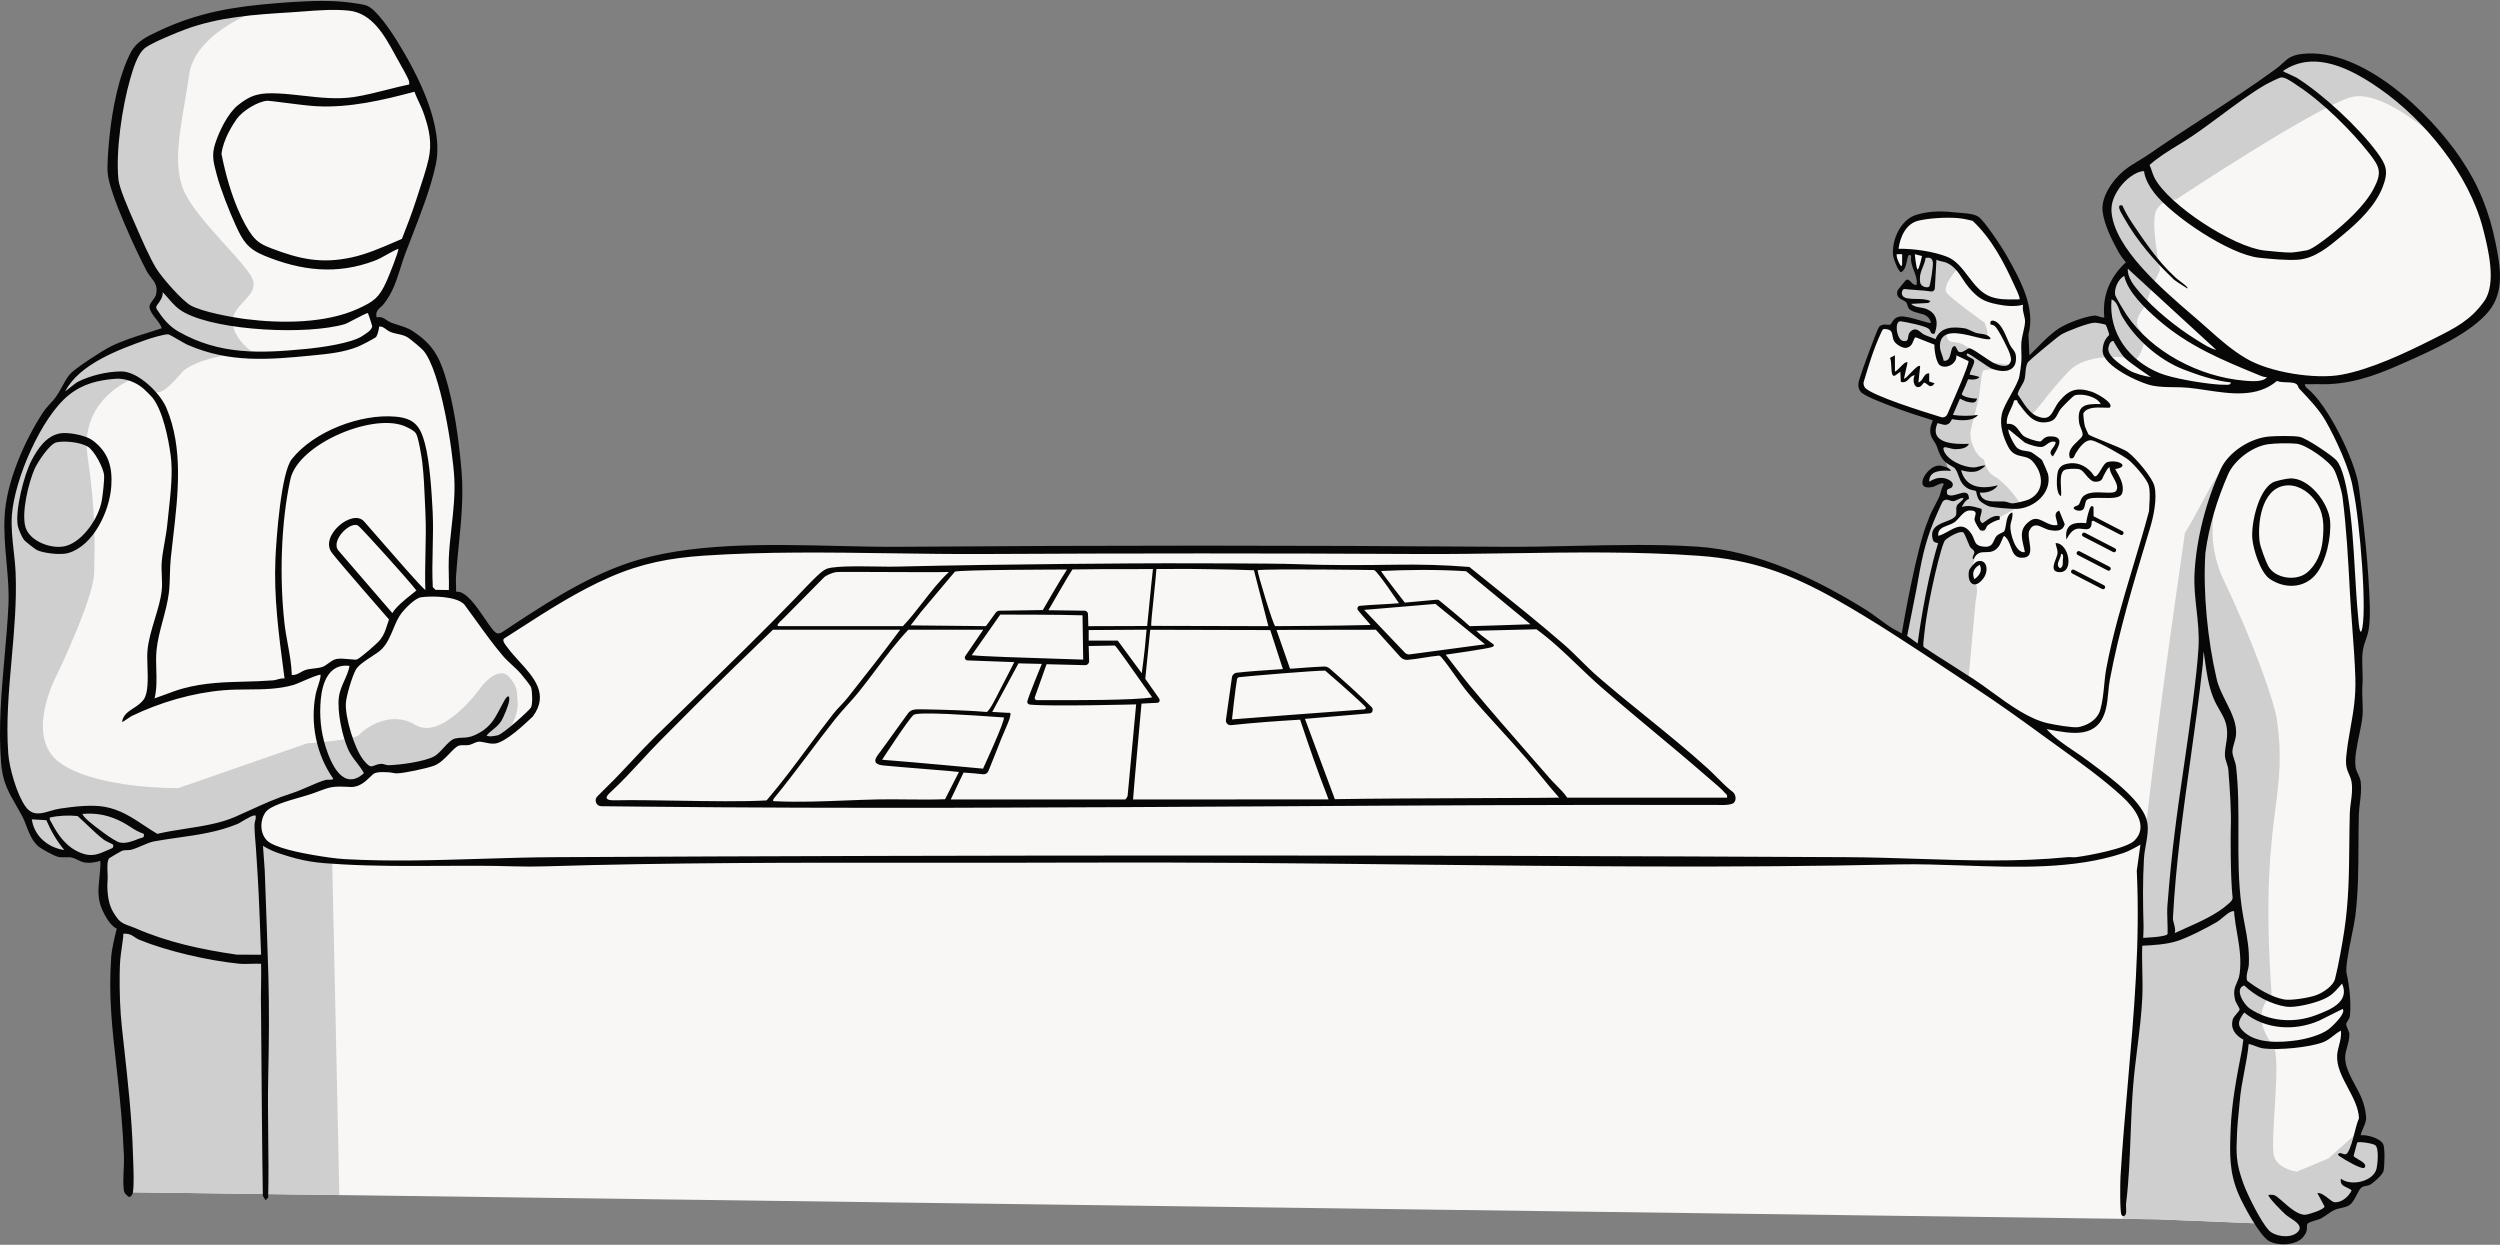
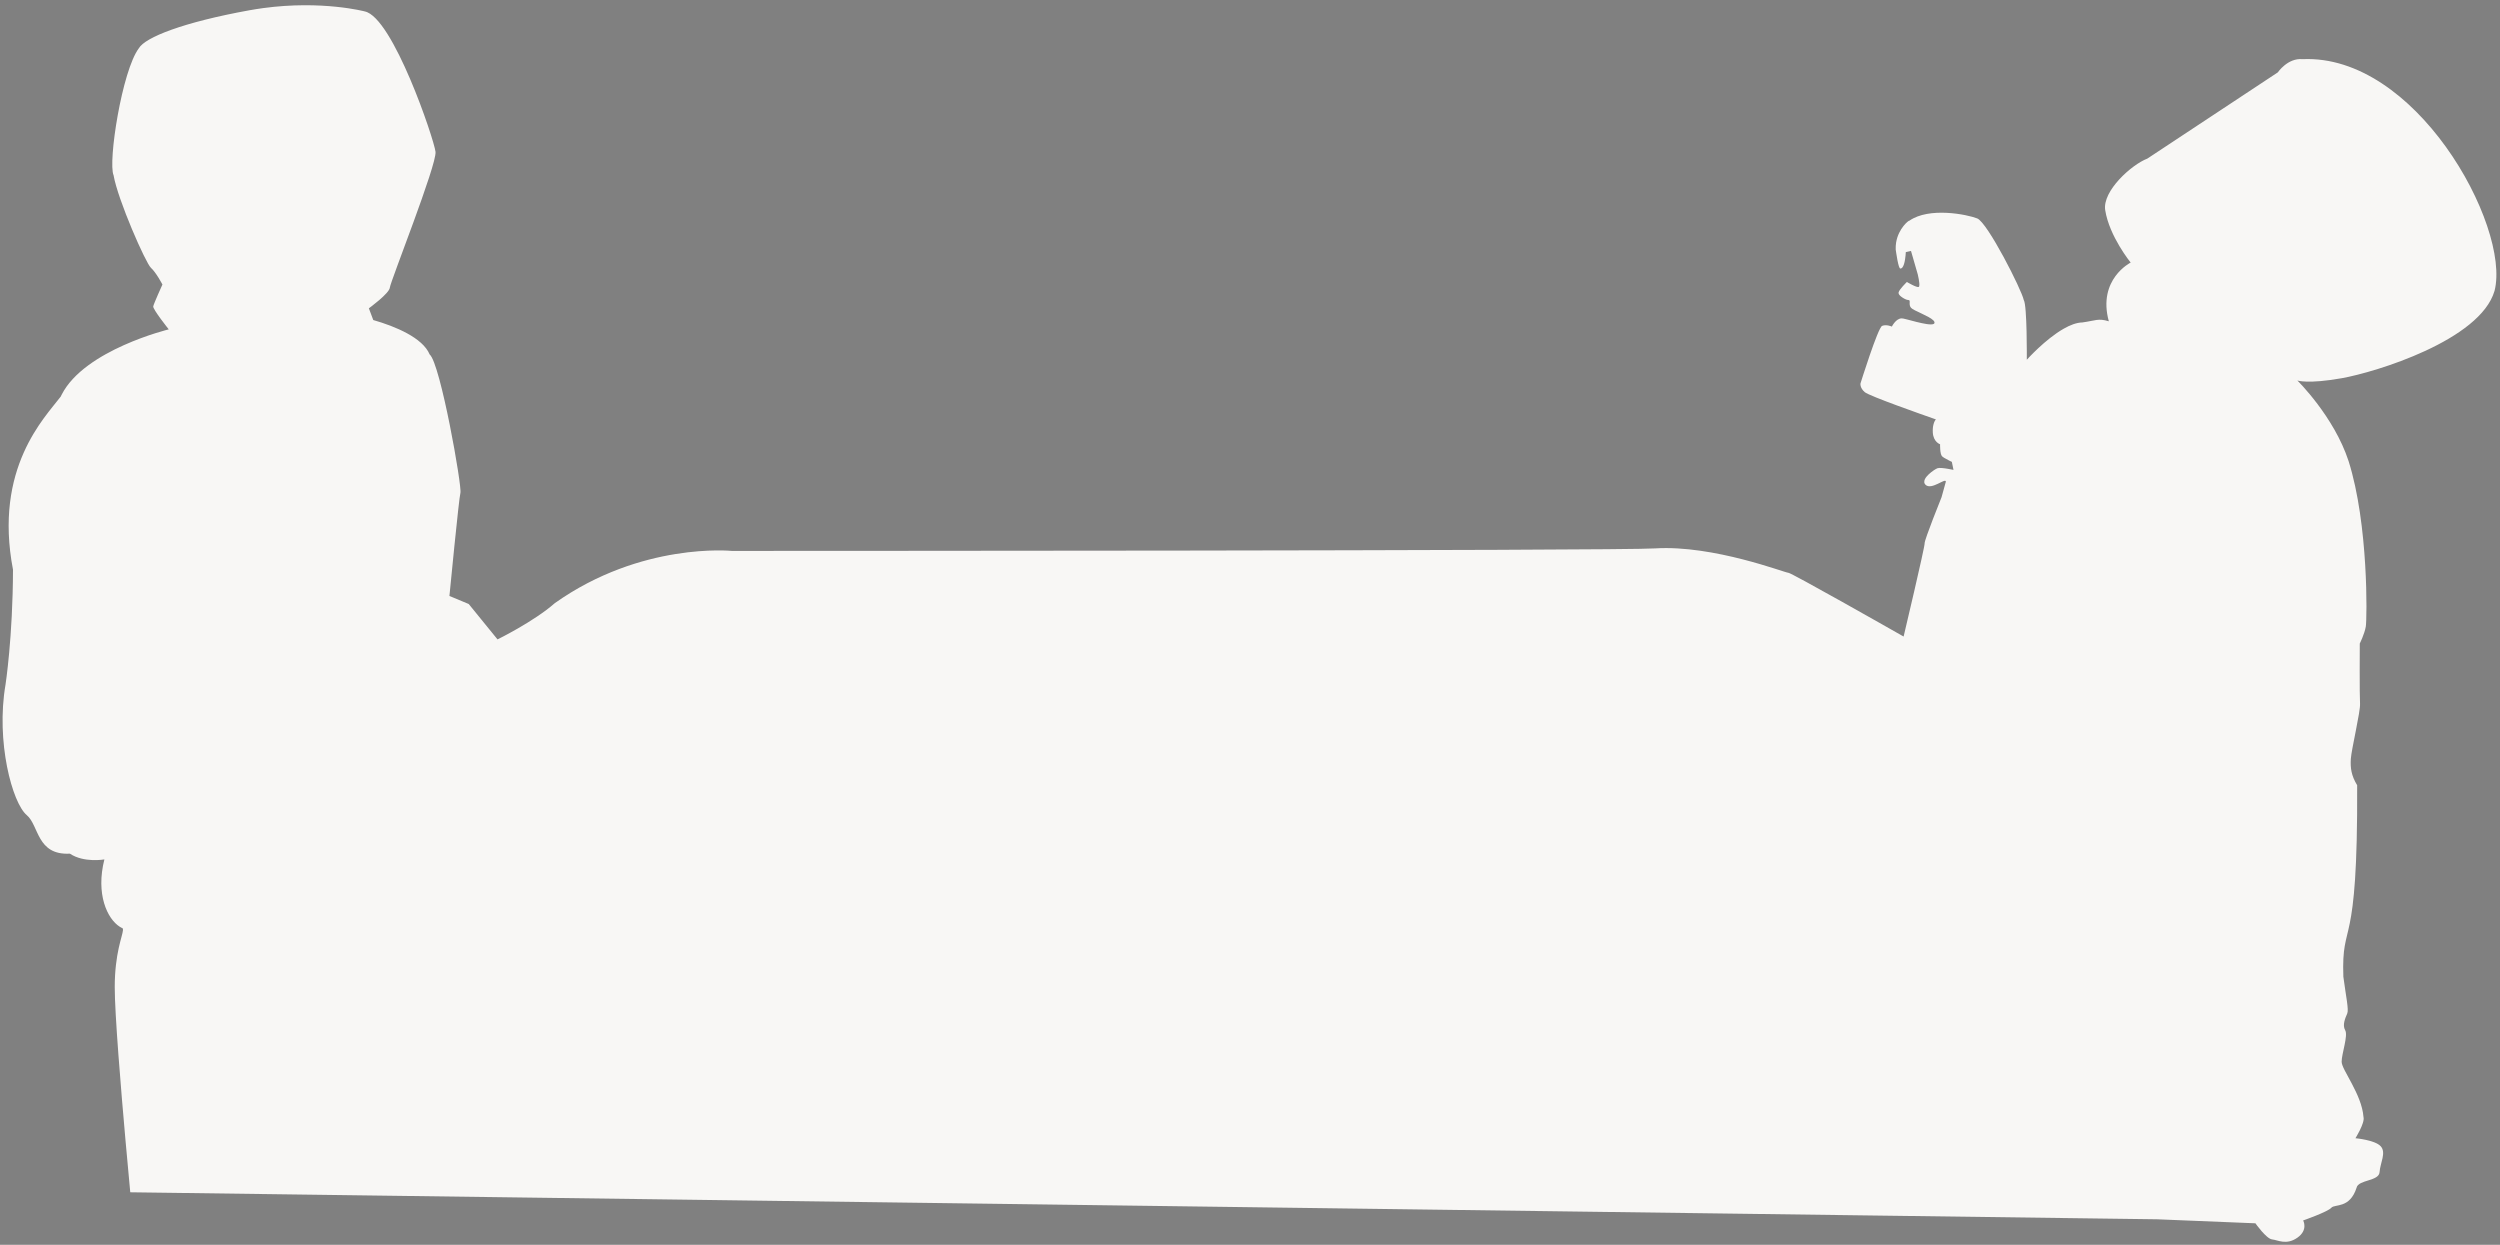
<svg xmlns="http://www.w3.org/2000/svg" width="964" height="480" viewBox="0 0 964 480" fill="none">
  <rect x="0" y="0" width="964" height="480" fill="#808080" stroke="none" />
  <path d="M961.897 112.147C956.358 131.216 915.99 143.534 902.934 145.844C889.878 148.154 885.87 146.725 885.87 146.725C885.87 146.725 899.986 160.586 905.601 177.766C913.348 202.171 912.736 238.726 912.251 241.611C911.766 244.457 909.928 248.146 909.928 248.146C909.928 248.146 909.813 268.427 910.03 271.312C910.247 274.197 906.699 289.041 906.482 292.59C906.265 296.138 906.635 299.01 908.92 302.788C909.226 369.109 902.806 353.728 903.598 376.613C904.619 384.4 905.755 389.275 905.091 390.832C904.427 392.377 903.1 395.198 904.3 397.253C905.499 399.295 902.934 406.315 902.934 409.416C902.934 412.518 910.719 421.951 911.357 430.694C911.702 431.842 910.86 434 909.953 435.825V435.838C909.124 437.522 908.256 438.901 908.256 438.901C908.256 438.901 915.786 439.565 918.006 442.003C920.227 444.44 917.79 448.435 917.56 451.984C917.343 455.532 909.366 454.856 908.702 457.97C906.061 466.177 900.279 464.173 898.952 465.718C897.612 467.275 888.091 470.606 888.091 470.606C888.091 470.606 890.146 474.257 885.87 477.256C881.595 480.243 878.327 478.137 876.12 477.92C873.899 477.69 869.687 471.704 869.687 471.704L831.782 470.159L818.51 469.981L130.85 460.816L50.228 459.744C50.228 459.744 49.424 451.32 48.403 439.845C46.642 419.985 44.23 390.96 44.243 380.596C44.243 377.354 44.434 374.52 44.715 372.044C45.851 362.037 48.556 358.016 46.897 357.762C46.655 357.647 46.425 357.506 46.183 357.353C41.371 354.315 36.866 344.793 40.248 331.391C40.248 331.391 32.361 332.795 26.95 329.17C14.098 329.834 15.081 318.308 10.32 314.313C4.73 309.616 -1.639 285.965 2.127 263.998C2.127 263.998 4.947 245.708 5.011 219.657C-2.494 180.498 17.314 160.969 23.402 152.94C23.529 152.672 23.657 152.417 23.797 152.149C32.629 134.867 65.071 127.004 65.071 127.004C65.071 127.004 58.869 119.244 59.086 118.133C59.316 117.023 62.634 109.709 62.634 109.709C62.634 109.709 60.196 105.05 58.205 103.276C56.214 101.502 45.43 77.059 43.796 67.589C41.576 62.496 47.038 27.242 53.547 18.601C55.985 14.389 70.636 8.594 96.11 3.974C97.948 3.642 99.747 3.361 101.509 3.119C124.239 0.043 140.664 4.408 140.664 4.408C151.512 6.68 167.363 53.638 167.938 58.539C168.499 63.441 150.517 108.624 150.325 110.883C150.147 113.143 142.234 118.886 142.234 118.886L143.931 123.405C152.495 125.868 162.986 130.233 165.679 136.679C169.827 140.1 178.237 187.824 177.535 190.07C176.974 191.87 173.298 229.804 173.298 229.804L180.739 232.906L191.842 246.55C191.842 246.55 205.804 239.721 213.934 232.574C247.321 208.897 282.163 212.432 282.163 212.432C282.163 212.432 626.242 212.419 638.239 211.462C660.726 210.071 688.587 220.984 689.57 220.856C690.527 220.742 728.419 242.261 733.473 245.133H733.485C733.843 245.35 734.034 245.452 734.034 245.452C734.034 245.452 742.266 210.747 742.139 209.497C742.011 208.233 748.673 191.691 748.673 191.691L750.332 185.692C750.154 184.16 744.883 189.062 742.534 186.981C742.228 186.701 742.062 186.407 742.011 186.088C741.998 186.011 741.986 185.935 741.998 185.845C741.998 185.82 741.998 185.794 742.011 185.781C741.998 185.475 742.062 185.156 742.215 184.837C742.215 184.811 742.228 184.798 742.241 184.773C742.853 183.497 744.423 182.195 745.661 181.352C745.674 181.352 745.674 181.34 745.674 181.34C746.286 180.944 746.81 180.65 747.103 180.548C747.818 180.293 749.694 180.536 751.187 180.791C752.336 180.982 753.267 181.187 753.267 181.187L752.629 178.097C752.629 178.097 751.021 177.357 749.834 176.63H749.822C749.439 176.4 749.107 176.17 748.89 175.966C747.984 175.149 748.099 171.307 748.099 171.307C748.099 171.307 745.508 170.49 745.291 166.776C745.214 165.423 745.355 164.376 745.572 163.598C745.559 163.585 745.559 163.572 745.572 163.56C745.865 162.487 746.286 161.939 746.427 161.76C746.465 161.722 746.478 161.709 746.478 161.709C746.478 161.709 746.427 161.696 746.337 161.658H746.325C746.21 161.62 746.044 161.569 745.827 161.492C741.858 160.101 720.799 152.723 719.038 151.204C717.086 149.52 717.405 147.847 717.405 147.847C717.405 147.847 724.118 126.341 725.739 125.664C727.359 124.975 729.504 125.932 729.504 125.932C729.504 125.932 731.035 122.805 733.256 122.767C734.047 122.575 743.644 125.881 745.597 124.924C745.776 124.847 745.891 124.72 745.929 124.566C746.018 124.234 745.84 123.877 745.482 123.52C743.746 121.784 737.837 119.793 736.906 118.695C736.676 118.427 736.536 118.146 736.459 117.865V117.853C736.165 116.742 736.74 115.696 735.872 115.696C735.234 115.696 733.983 115.108 733.09 114.381C733.064 114.381 733.064 114.368 733.064 114.368C732.439 113.883 732.005 113.296 732.081 112.824C732.26 111.65 735.297 108.727 735.297 108.727C735.297 108.727 739.152 111.05 739.866 110.628C739.956 110.577 740.007 110.488 740.058 110.348V110.322C740.326 109.211 739.496 105.829 739.496 105.829L737.825 100.034C737.812 100.022 737.812 100.009 737.812 99.983L736.982 97.112L736.88 96.767L734.876 97.214C734.876 97.214 734.876 97.265 734.864 97.367C734.825 98.184 734.583 101.962 733.524 103.174C733.511 103.174 733.511 103.187 733.511 103.187C733.307 103.417 733.064 103.557 732.796 103.557C731.979 103.647 731.137 97.124 730.984 96.218C730.946 95.235 731.01 94.316 731.15 93.448C731.15 93.436 731.163 93.423 731.163 93.41C732.094 87.998 736.076 84.871 736.255 85.101C743.9 79.765 758.411 82.663 762.406 84.22C766.4 85.764 779.609 111.866 780.362 115.696C781.69 117.687 781.536 138.721 781.536 138.721C781.536 138.721 788.581 130.834 795.767 126.749C798.242 125.332 800.731 124.375 802.965 124.337C808.083 123.622 809.04 122.639 813.162 123.89C808.721 107.68 821.585 101.247 821.585 101.247C821.585 101.247 813.379 91.189 811.771 81.055C810.597 73.626 821.994 63.441 828.018 61.156C829.703 60.007 878.328 27.906 878.328 27.906C878.328 27.906 882.144 22.265 887.861 22.813C909.558 21.831 929.34 37.479 943.098 56.574C957.315 76.294 965.101 99.677 961.897 112.147Z" fill="#F8F7F5" />
-   <path fill-rule="evenodd" clip-rule="evenodd" d="M96.889 135.442C96.889 135.442 89.423 130.081 89.742 123.622C89.884 120.63 91.977 118.402 93.995 116.254C96.323 113.776 98.55 111.405 97.566 108.089C96.782 105.426 92.323 100.495 87.191 94.821L87.19 94.821C80.365 87.274 72.35 78.413 70.215 71.827C67.277 62.799 69.059 52.269 71.19 39.677C71.78 36.192 72.396 32.549 72.947 28.736C75.091 13.828 95.37 5.353 101.509 3.119C99.748 3.362 97.948 3.642 96.111 3.974C70.637 8.595 55.985 14.39 53.547 18.602C47.039 27.243 41.576 62.496 43.797 67.589C45.431 77.06 56.215 101.503 58.206 103.277C60.197 105.051 62.635 109.71 62.635 109.71C62.635 109.71 59.316 117.023 59.087 118.134C58.87 119.244 65.072 127.005 65.072 127.005C65.072 127.005 32.63 134.867 23.798 152.15C24.378 151.882 24.959 151.617 25.541 151.356C24.763 151.874 24.045 152.403 23.403 152.936C17.155 158.129 9.293 179.751 5.265 190.831C4.279 193.541 3.523 195.62 3.076 196.674C1.707 199.902 2.693 209.961 3.553 218.732C4.121 224.529 4.634 229.763 4.376 232.091C3.726 237.939 1.614 291.714 1.939 296.588C2.264 301.462 10.325 314.318 10.325 314.318C9.504 321.141 19.808 331.68 27.146 328.504C30.461 332.184 36.489 331.684 40.754 330.222C40.312 332.211 38.715 340.107 40.146 344.424C41.805 349.389 46.297 356.958 46.297 356.958C46.297 356.958 46.259 357.098 46.183 357.354C45.71 358.962 44 365.088 44.409 367.131C44.498 367.59 44.6 369.39 44.715 372.045C44.805 374.144 44.904 376.785 45.014 379.735C45.486 392.299 46.167 410.474 47.242 416.335C47.944 420.164 48.276 429.916 48.403 439.846C49.424 451.321 50.228 459.745 50.228 459.745L130.85 460.817C130.723 454.866 130.532 445.861 130.309 435.315C129.496 396.981 128.253 338.295 128.093 331.979C128.093 331.979 91.145 331.979 100.704 312.246C100.357 312.477 99.094 312.934 97.209 313.537C97.443 313.4 97.674 313.261 97.904 313.121L126.696 302.313C126.696 302.313 135.295 301.524 137.109 301.524C138.923 301.524 145.323 295.485 145.323 295.485C151.746 298.497 160.233 295.599 164.268 294.222L164.269 294.222L164.281 294.218C164.765 294.052 165.185 293.909 165.529 293.801C167.439 293.2 171.695 291.227 176.053 286.222C177.063 285.829 180.263 285.583 183.684 285.321H183.684L183.685 285.321C187.575 285.022 191.75 284.702 193.313 284.117C196.249 283.019 199.961 275.63 199.627 271.066C199.587 270.508 199.556 269.992 199.527 269.51C199.32 266.044 199.216 264.288 196.26 260.962C192.892 257.173 187.29 262.308 185.315 265.172C183.339 268.036 169.739 285.38 160.057 279.486C150.375 273.592 140.272 281.17 138.588 283.275C136.904 285.38 118.381 286.643 118.381 286.643L68.707 303.905C68.707 303.905 37.556 304.326 23.243 294.222C8.931 284.117 21.981 260.12 21.981 260.12C21.981 260.12 36.053 230.953 36.293 220.967C36.304 220.541 36.314 220.11 36.325 219.673C36.569 209.855 36.888 197.034 33.768 175.919C30.508 153.864 50.998 146.148 50.998 146.148C50.979 146.009 50.949 145.877 50.907 145.751C53.936 146.715 55.764 148.232 57.215 149.437C60.33 152.022 61.714 153.17 69.526 144.338C74.312 137.497 96.889 135.442 96.889 135.442ZM943.098 56.574C937.585 51.137 917.922 34.233 906.5 37.5C892.499 41.495 839 77 839 77C839 77 833.925 76.563 831.5 81.055C829.075 85.561 832.919 104.158 832.919 104.158C832.919 104.158 828.427 113.156 828.069 115.926C827.958 116.822 827.23 117.865 826.425 119.017C824.744 121.424 822.728 124.311 825.3 127.35C829.116 131.855 823.921 138.429 823.921 138.429C823.921 138.429 805.811 134.765 797.733 143.151C793.906 147.119 790.547 151.331 787.97 154.561L787.969 154.561C785.64 157.482 783.95 159.6 783.132 160.012C782.941 160.115 782.801 160.115 782.711 160.025C779.942 157.23 778.55 155.073 777.976 153.273C777.134 150.646 778.029 148.791 778.944 146.892C779.652 145.422 780.373 143.927 780.312 142.028C779.967 140.177 788.378 131.817 795.767 126.75C798.243 125.333 800.732 124.376 802.965 124.338C804.382 124.14 805.479 123.921 806.414 123.735C808.855 123.25 810.181 122.986 813.163 123.891C808.721 107.681 821.586 101.248 821.586 101.248C821.586 101.248 813.38 91.19 811.772 81.055C810.597 73.627 821.994 63.442 828.018 61.157C829.703 60.008 878.328 27.907 878.328 27.907C878.328 27.907 882.144 22.265 887.862 22.814C909.558 21.831 929.34 37.48 943.098 56.574ZM64.302 322.556C62.998 322.708 61.682 322.849 60.356 322.982L45.605 327.005C45.604 327.366 45.259 327.81 44.658 328.276C49.406 326.455 57.145 323.606 59.073 323.606C59.641 323.606 61.567 323.206 64.302 322.556ZM753.901 135.766C753.901 135.766 752.684 139.975 750.366 140.231C748.568 140.263 747.374 136.505 746.609 132.415L738.134 128.957C738.134 128.957 737.203 133.054 735.527 133.333C735.513 133.335 735.495 133.338 735.472 133.343C734.936 133.44 731.959 133.978 731.244 131.657C730.5 129.236 729.569 124.58 731.524 123.37C733.479 122.16 745.117 125.791 745.117 125.791L745.816 126.979C745.51 124.267 745.393 122.221 745.393 122.221C745.265 122.179 736.813 118.379 736.813 118.379C736.813 118.379 735.233 115.903 733.526 114.793C731.818 113.683 733.227 111.293 733.697 110.567C734.166 109.841 740.142 110.866 740.142 110.866C739.678 106.969 740.282 104.992 741.218 101.93L741.221 101.92L741.323 101.585C741.381 101.395 741.44 101.2 741.5 101C741.5 99.5 742 97.5 743.5 98C746 98.5 750 99.5 755.377 103.001C755.377 103.001 748.343 110.265 750.762 113.056C753.18 115.847 765.25 124.416 765.25 124.416C765.25 124.416 767.483 129.625 765.623 129.253C765.153 129.16 764.247 128.9 763.126 128.579C759.802 127.628 754.596 126.139 753.343 126.835C751.669 127.765 750.735 129.09 750.735 129.09C750.735 129.09 750.192 131.733 753.355 131.919C755.781 132.062 757.041 132.841 758.576 133.79L758.577 133.791C759.043 134.079 759.534 134.382 760.091 134.688C762.483 136.004 766.21 139.716 766.21 139.716C766.21 139.716 776.599 140.603 775.855 140.79C774.918 142.132 771.667 142.266 768.879 142.381C766.67 142.472 764.753 142.551 764.506 143.208C764.122 144.233 763.65 148.344 763.332 151.11L763.332 151.112C763.188 152.363 763.076 153.338 763.018 153.628C762.952 153.958 762.603 155.287 762.156 156.988L762.151 157.005L762.145 157.029L762.145 157.03L762.144 157.032L762.144 157.033C761.332 160.122 760.204 164.413 759.852 166.212C759.304 169.015 761.287 175.415 765.064 177.259C765.064 177.259 765.623 181.911 769.157 183.771C772.692 185.632 778.892 193.053 778.832 194.563C778.799 195.406 775.191 197.274 771.567 199.151C768.696 200.638 765.815 202.131 764.692 203.122C763.204 204.437 763.14 201.839 763.08 199.43C763.038 197.728 762.998 196.119 762.46 196.052C761.874 195.978 760.616 196.215 759.339 196.455C758.737 196.568 758.131 196.682 757.588 196.765L757.581 196.772C755.73 198.52 753.778 200.269 753.778 200.269C753.778 200.269 746.924 202.554 746.363 206.051C746.204 208.445 748.2 207.594 750.727 206.518C754.279 205.006 758.878 203.047 760.019 209.013C762.23 213.555 761.557 215.379 760.824 217.366C760.377 218.579 759.907 219.852 760.057 221.84C760.13 222.853 760.556 223.33 761.019 223.85C761.927 224.869 762.981 226.051 761.806 231.757C760.58 244.828 759.113 261.101 759.113 261.101L734.009 246.066L733.485 245.134C733.843 245.351 734.034 245.453 734.034 245.453C734.034 245.453 742.266 210.748 742.138 209.497C742.011 208.234 748.673 191.692 748.673 191.692L750.115 190.926L750.117 190.925C749.938 190.753 749.828 190.542 749.808 190.284C749.709 188.992 750.429 188.48 751.052 188.037C751.595 187.651 752.065 187.316 751.855 186.562C751.36 184.651 748.341 185.386 745.771 186.012C743.688 186.519 741.901 186.954 741.994 185.849C742.875 179.267 751.297 181.166 751.297 181.166L748.105 171.31C745.491 168.622 745.094 165.079 745.901 161.071C745.901 161.071 747.484 164.218 750.907 161.438C754.331 158.658 760.546 139.256 760.546 139.256L753.901 135.766ZM913.014 455.229C915.215 454.539 917.447 453.838 917.56 451.984C917.636 450.815 917.951 449.596 918.261 448.402C918.891 445.971 919.495 443.637 918.007 442.003C915.786 439.565 908.256 438.901 908.256 438.901C908.256 438.901 909.124 437.522 909.954 435.838L897.855 446.7L885.628 451.793C885.628 451.793 878.8 450.912 876.962 446.189C876.12 444.026 876.583 436.466 877.087 428.222C877.684 418.468 878.339 407.757 876.962 403.89C868.249 392.667 873.253 386.635 875.251 384.226C875.592 383.815 875.845 383.51 875.929 383.302C873.215 344.761 875.582 326.125 877.416 311.686C878.868 300.255 879.985 291.454 877.983 277.49C877.167 271.389 869.318 248.44 857.589 223.984C845.873 199.516 861.111 177.664 861.111 177.664C855.657 181.417 853.093 186.264 849.36 193.32C847.52 196.798 845.395 200.814 842.5 205.5C834 264.5 830.977 288.718 827.227 320.555C826.754 324.614 820.577 433.388 818.51 469.981L831.783 470.16L869.688 471.704C869.688 471.704 873.899 477.691 876.12 477.92C876.629 477.97 877.195 478.121 877.816 478.286C879.888 478.838 882.581 479.555 885.871 477.257C890.146 474.257 888.091 470.607 888.091 470.607C888.091 470.607 897.612 467.275 898.952 465.718C899.337 465.27 900.097 465.121 901.046 464.934C903.369 464.477 906.827 463.797 908.703 457.97C909.02 456.483 911.004 455.861 913.014 455.229Z" fill="#CFCFCF" />
-   <path fill-rule="evenodd" clip-rule="evenodd" d="M149.091 123.435C148.002 122.707 146.899 121.971 145.223 122.39C144.744 120.293 145.707 119.415 146.794 118.423C147.207 118.047 147.638 117.654 148.014 117.172C151.447 112.781 152.875 108.237 154.381 103.444C154.976 101.55 155.583 99.618 156.331 97.641C157.109 95.585 157.938 93.453 158.788 91.269L158.794 91.255L158.794 91.254C162.307 82.226 166.158 72.331 168.049 63.411C171.25 48.314 161.051 28.656 153.183 15.922C150.982 12.357 145.018 3.296 141.244 2.102C138.844 1.343 132.951 0.697 130.282 0.534C122.764 0.074 114.056 0.63 106.571 1.23C89.94 2.563 76.179 4.82 60.996 12.044L60.661 12.203C56.517 14.173 52.58 16.044 50.408 20.253C45.716 29.345 43.275 42.365 42.244 52.468C41.861 56.219 41.197 63.461 41.549 66.996C42.341 74.928 52.366 96.535 56.445 104.315C57.015 105.402 57.682 106.265 58.304 107.07C59.714 108.895 60.891 110.418 60.169 113.564C59.999 114.304 59.456 115.03 58.917 115.75C58.245 116.647 57.581 117.536 57.652 118.433C57.768 119.902 58.928 121.389 60.09 122.879C61.05 124.108 62.01 125.34 62.387 126.565C60.649 127.152 58.844 127.718 57.016 128.291L57.015 128.291L57.015 128.291C52.108 129.83 47.034 131.42 42.637 133.62C39.465 135.207 29.292 141.795 27.073 144.162C26.019 145.286 24.948 147.232 23.891 149.152C23.121 150.552 22.359 151.937 21.617 152.979C20.952 153.913 20.196 154.731 19.418 155.573L19.418 155.573C18.457 156.613 17.463 157.69 16.565 159.065C9.443 169.968 2.592 185.594 1.802 198.605C1.425 204.8 1.972 210.849 2.512 216.824C3.017 222.419 3.517 227.948 3.247 233.468C2.923 240.092 2.338 246.689 1.753 253.286C0.554 266.794 -0.644 280.303 0.401 294.037C0.962 301.412 3.213 305.312 6.102 310.319C6.852 311.618 7.644 312.991 8.462 314.52C9.169 315.842 9.689 317.214 10.209 318.587C11.188 321.169 12.167 323.751 14.387 325.998C15.574 327.199 20.878 330.075 22.489 330.428C23.372 330.621 24.271 330.592 25.171 330.564C26.051 330.535 26.932 330.507 27.799 330.686C28.441 330.819 29.115 331.155 29.831 331.513C30.755 331.974 31.749 332.471 32.833 332.608C35.01 332.885 36.671 332.501 38.717 331.951C38.777 334.166 38.557 336.281 38.34 338.353C37.898 342.583 37.475 346.636 39.505 351.005C40.666 353.502 42.573 356.891 45.022 358.107C44.16 361.516 43.122 365.706 42.873 369.175C41.827 383.76 43.205 396.073 44.784 410.174C44.863 410.885 44.943 411.601 45.024 412.322C46.262 423.436 47.349 434.543 47.789 445.758C47.855 447.42 47.77 449.297 47.684 451.195C47.558 453.959 47.431 456.766 47.763 459.012C47.911 460.011 48.49 460.527 49.143 461.108C49.264 461.216 49.389 461.327 49.513 461.443C50.48 461.757 51.142 460.566 51.265 459.72C51.701 456.728 51.507 451.55 51.357 447.563L51.357 447.563L51.357 447.562C51.323 446.654 51.292 445.807 51.27 445.062C50.873 431.243 49.313 417.124 47.78 403.251L47.779 403.248L47.779 403.246L47.779 403.243L47.779 403.241L47.778 403.238L47.778 403.236C47.525 400.948 47.273 398.666 47.027 396.394C46.277 389.465 46.059 382.353 46.154 375.384C46.219 370.589 46.456 368.924 46.895 365.855C47.073 364.607 47.285 363.127 47.531 361.11C47.568 360.804 47.55 360.582 47.536 360.422C47.501 360.012 47.501 360.006 48.564 360.04C50.008 360.087 50.913 360.687 51.885 361.332C52.468 361.718 53.075 362.121 53.838 362.43C64.717 366.846 80.335 370.392 92.02 371.587C93.582 371.746 95.207 371.696 96.829 371.645H96.829C98.125 371.605 99.418 371.565 100.677 371.632C100.747 374.507 100.703 377.394 100.659 380.282C100.612 383.327 100.565 386.374 100.653 389.408C100.664 389.767 100.692 393.534 100.735 399.284C100.852 414.785 101.077 444.698 101.351 461.117L102.415 462.831L103.407 461.741C103.604 453.827 103.516 445.902 103.428 437.977C103.343 430.352 103.259 422.728 103.428 415.115C103.715 402.137 103.851 389.254 103.483 376.14C103.337 370.908 102.413 343.783 102.088 335.758L101.41 326.177C103.595 327.421 105.05 328.185 107.459 328.994C117.436 332.348 121.913 332.739 132.37 333.321C144.79 334.012 157.235 333.944 169.655 333.875H169.656H169.657H169.657H169.658H169.658H169.659H169.66H169.66H169.661H169.661H169.662H169.662C179.282 333.823 188.886 333.77 198.451 334.07C202.281 334.19 206.505 334.177 210.338 334.06C258.36 332.588 306.936 332.629 355.313 332.67H355.315H355.316H355.318H355.319H355.321H355.322H355.323H355.325H355.326H355.328H355.329H355.331C375.255 332.687 395.146 332.704 414.95 332.615C457.635 332.423 500.422 332.889 543.213 333.355H543.215H543.217H543.219H543.22H543.222H543.224H543.226H543.228H543.23H543.231H543.233H543.235H543.236H543.236H543.237H543.237H543.238H543.238H543.239H543.24H543.24H543.241H543.241H543.242C606.159 334.04 669.083 334.725 731.704 333.321C739.749 333.141 748.189 333.434 756.761 333.732C777.886 334.467 799.808 335.229 818.572 328.995C820.848 328.238 822.923 327.062 824.988 325.891L825.353 325.684L823.942 335.758C825.259 363.313 822.877 390.499 820.494 417.7V417.701V417.701V417.702V417.703V417.704V417.705V417.706V417.706V417.707V417.708V417.709V417.71V417.71V417.711V417.712V417.713V417.713V417.714V417.715V417.715V417.716V417.717V417.718V417.718C819.452 429.604 818.411 441.493 817.677 453.417C817.537 455.691 817.372 467.232 818.041 468.413C818.643 469.477 819.558 468.719 819.738 468.009C819.9 467.368 819.86 466.601 819.82 465.817C819.787 465.177 819.753 464.526 819.828 463.922C820.893 455.356 821.231 446.412 821.568 437.496V437.494C821.808 431.136 822.047 424.791 822.55 418.607C822.94 413.808 823.542 408.972 824.145 404.129C824.96 397.586 825.776 391.03 826.074 384.535C826.23 381.129 826.153 377.698 826.076 374.268V374.266V374.264V374.262V374.26V374.258V374.255V374.253V374.251V374.249V374.247V374.245V374.243C826.005 371.045 825.934 367.846 826.05 364.67C830.377 364.458 835.156 364.188 839.281 362.934C843.47 361.66 850.932 357.795 854.839 355.518C855.483 355.143 856.255 354.494 857.06 353.819C858.249 352.82 859.508 351.763 860.519 351.45C861.555 351.129 861.542 351.478 861.522 352.013C861.516 352.167 861.51 352.335 861.528 352.508C861.783 354.991 862.193 357.379 862.6 359.747L862.6 359.747L862.601 359.748L862.601 359.749L862.601 359.75L862.601 359.751L862.601 359.753L862.601 359.754L862.602 359.755L862.602 359.756L862.602 359.757L862.602 359.758C863.475 364.836 864.331 369.818 863.609 375.429C863.422 376.888 862.958 377.94 862.514 378.949C861.753 380.676 861.047 382.279 861.868 385.594C862.02 386.205 862.472 386.989 862.875 387.689C863.283 388.398 863.642 389.02 863.584 389.284C863.5 389.675 862.983 390.278 862.429 390.924L862.429 390.925C861.819 391.637 861.163 392.402 860.988 392.995C859.894 396.696 862.05 399.286 865.054 400.905C864.913 401.558 864.826 402.296 864.741 403.025C864.667 403.659 864.593 404.287 864.485 404.849L864.306 405.774L864.306 405.776C862.412 415.58 860.529 425.323 860.141 435.315L860.134 435.499C859.767 444.966 859.496 451.952 863.298 460.746C865.07 464.843 871.27 476.353 874.811 478.472C878.331 480.578 885.691 480.31 888.326 476.731C889.5 475.139 889.518 474.463 889.547 473.407C889.556 473.066 889.566 472.686 889.617 472.222C889.697 471.486 891.416 470.99 892.925 470.556C893.66 470.344 894.345 470.147 894.766 469.943C895.585 469.547 896.457 468.936 897.338 468.319C898.354 467.607 899.382 466.887 900.353 466.48C901.091 466.17 901.904 465.989 902.715 465.808C903.932 465.538 905.144 465.268 906.096 464.565C907.222 463.734 908.022 462.159 908.753 460.72C909.361 459.523 909.922 458.419 910.583 457.914C911.161 457.472 911.785 457.37 912.404 457.269C912.864 457.194 913.321 457.119 913.752 456.906C915.048 456.266 918.564 453.148 919.027 451.738C919.558 450.119 919.66 442.581 918.994 441.248C917.826 438.913 912.769 437.451 910.287 437.772C910.451 436.788 910.862 435.867 911.277 434.936C911.889 433.563 912.51 432.17 912.359 430.529C911.88 425.332 910.092 422.048 908.21 418.593C907.193 416.724 906.148 414.805 905.268 412.506C903.713 408.445 904.333 406.274 905.035 403.813L905.035 403.812C905.43 402.428 905.851 400.952 905.927 398.997C905.956 398.231 905.611 397.48 905.281 396.762C904.986 396.122 904.704 395.507 904.711 394.933C904.717 394.524 904.96 394.155 905.246 393.721C905.612 393.166 906.048 392.504 906.145 391.517C906.625 386.637 905.936 379.981 904.845 375.34C904.33 373.152 905.726 366.213 906.894 360.408C907.488 357.456 908.023 354.798 908.218 353.206C909.35 343.962 909.389 335.072 909.428 326.032V326.032V326.031V326.031V326.03V326.03V326.03V326.029V326.029V326.028V326.028V326.027V326.027C909.445 322.118 909.462 318.181 909.568 314.175C909.607 312.683 909.79 311.15 909.977 309.584L909.977 309.581C910.284 307.011 910.601 304.352 910.313 301.637C910.19 300.48 909.732 299.495 909.281 298.524C908.892 297.688 908.508 296.862 908.347 295.946C907.773 292.668 908.792 287.787 909.734 283.278C910.247 280.82 910.738 278.472 910.934 276.555C911.151 274.443 911.062 272.222 910.972 270.007V270.006V270.006V270.005V270.005V270.004V270.004V270.003V270.003V270.002V270.001V270.001V270V269.999C910.891 267.982 910.81 265.97 910.96 264.049C911.098 262.278 911.024 260.211 910.951 258.15C910.864 255.696 910.777 253.251 911.048 251.332C911.351 249.186 911.809 247.92 912.265 246.657C913.133 244.252 913.997 241.859 913.787 233.415C913.313 218.395 911.578 202.433 909.542 187.534C908.184 177.596 897.499 155.793 889.608 149.692C889.075 149.28 888.898 148.902 888.706 148.153C889.568 148.183 890.435 148.161 891.303 148.139H891.304H891.305H891.305H891.306H891.306H891.307H891.307H891.308H891.308H891.309H891.31H891.31C892.19 148.117 893.07 148.095 893.945 148.127C905.276 148.537 914.941 145.258 925.388 140.629C925.881 140.41 926.386 140.187 926.903 139.958L926.905 139.957C937.54 135.258 952.84 128.497 959.712 119.956C965.869 112.303 964.105 102.643 962.304 93.691C959.862 81.554 955.798 71.385 948.896 61.15C936.946 43.429 910.758 18.169 887.706 20.79C883.571 21.26 882.085 22.625 880.167 24.388L880.167 24.388C879.414 25.08 878.594 25.833 877.521 26.618C868.538 33.184 859.173 39.278 849.821 45.364C842.751 49.965 835.688 54.561 828.804 59.352C827.559 60.219 826.216 61.032 824.864 61.852C822.735 63.142 820.581 64.447 818.742 65.998C814.605 69.489 810.033 76.013 810.773 81.633C811.446 86.749 814.349 92.618 816.872 97.11C817.676 98.541 818.679 99.894 819.721 101.158C813.65 106.772 810.527 114.002 811.432 122.39C810.719 122.521 810.067 122.29 809.417 122.059C808.845 121.856 808.274 121.654 807.664 121.698C804.109 121.954 797.342 124.509 794.24 126.43C791.117 128.364 788.346 131.182 785.661 133.913C784.613 134.978 783.579 136.03 782.542 137.01L782.174 128.984C784.957 118.582 779.007 107.939 774.028 99.032L773.974 98.936C771.727 94.918 764.944 84.815 762.818 83.521C761.071 82.457 758.212 82.25 756.39 82.118L756.39 82.118C755.994 82.09 755.647 82.064 755.371 82.035C749.557 81.411 744.672 81.087 738.844 82.865C732.916 84.674 729.39 92.533 729.96 98.403C730.089 99.73 732.035 104.98 733.118 104.98C734.585 103.982 734.9 102.497 735.235 100.92C735.32 100.519 735.406 100.112 735.513 99.706C735.527 99.654 735.54 99.6 735.555 99.544C735.758 98.746 736.046 97.617 736.945 98.72C736.632 100.791 737.319 102.578 738.001 104.352C738.677 106.113 739.349 107.86 739.033 109.858C738.093 110.021 737.463 109.356 736.886 108.746C736.254 108.078 735.684 107.476 734.838 108.098C734.617 108.261 731.731 111.83 731.658 112.095C731.032 114.364 732.559 115.148 733.789 115.78C734.226 116.005 734.625 116.21 734.877 116.455C735.255 116.823 735.39 117.286 735.53 117.765C735.714 118.392 735.905 119.046 736.659 119.546C737.528 120.121 738.624 120.411 739.727 120.702C741.855 121.264 744.008 121.832 744.604 124.477C744.329 124.71 742.647 124.215 740.583 123.608C737.808 122.792 734.341 121.773 732.674 122.045C730.674 122.371 730.055 123.436 729.573 124.265C729.355 124.641 729.165 124.968 728.888 125.156C728.719 125.269 728.334 125.239 727.849 125.2C726.74 125.112 725.11 124.982 724.357 126.44C723.275 128.537 717.766 143.415 717.164 145.711C716.025 148.806 716.79 150.076 717.453 151.039C718.482 152.532 726.039 155.404 729.353 156.664L729.354 156.664L729.355 156.664C729.732 156.807 730.054 156.93 730.305 157.027C734.911 158.807 740.495 160.591 745.301 162.077C745.271 162.156 745.239 162.239 745.205 162.325C745.184 162.381 745.161 162.438 745.138 162.497C744.507 164.105 743.452 166.793 745.424 169.63C746.563 171.27 746.83 172.046 747.169 173.034C747.39 173.681 747.643 174.417 748.191 175.545C749.359 177.948 750.988 178.866 752.28 179.594C753.008 180.004 753.628 180.353 754 180.874C754.566 181.665 754.894 182.564 755.23 183.485C755.872 185.244 756.545 187.09 758.962 188.443C759.535 188.764 760.488 188.971 761.157 189.116C761.559 189.203 761.858 189.268 761.912 189.322C761.982 189.393 762.039 189.659 762.118 190.031L762.119 190.032L762.119 190.033L762.119 190.034C762.296 190.862 762.583 192.21 763.375 193.082C764.067 193.843 766.386 195.159 767.36 195.361C769.187 195.74 775.768 196.308 777.697 196.222C784.464 195.923 791.344 189.901 789.72 182.741C789.631 182.349 787.58 177.634 787.41 177.398C787.241 177.164 783.821 174.627 783.405 174.441C782.635 174.095 781.861 173.988 781.094 173.882C779.917 173.72 778.755 173.56 777.647 172.542C776.742 171.71 773.869 166.356 774.539 165.558L780.856 170.724C782.368 171.454 786.349 172.756 787.787 172.235C788.308 172.047 788.764 171.707 789.226 171.363C790.152 170.672 791.101 169.966 792.636 170.431C792.679 171.226 792.141 171.954 791.618 172.659C790.798 173.766 790.018 174.819 791.594 175.998L791.759 175.725C793.831 172.308 796.451 167.985 790.193 168.282C788.727 168.351 788.007 169.12 787.495 169.667C787.216 169.966 786.998 170.198 786.755 170.213C785.39 170.3 781.228 168.951 780.123 167.976C779.599 167.514 779.162 166.904 778.717 166.28C777.625 164.753 776.477 163.148 773.851 163.453C773.621 161.388 774.466 159.6 775.313 157.807C775.835 156.701 776.358 155.593 776.631 154.416C777.824 154.116 777.891 154.438 777.974 154.835C778.008 154.998 778.044 155.173 778.162 155.323C778.513 155.767 778.859 156.221 779.203 156.673C781.955 160.287 784.672 163.856 790.073 162.639C792.154 162.17 792.836 160.837 793.545 159.451C793.879 158.797 794.22 158.132 794.716 157.54C795.447 156.666 799.389 152.636 800.054 152.439C802.916 151.59 808.584 152.899 810.041 155.806C803.905 155.65 800.774 156.22 801.722 163.087C801.806 163.695 802.094 164.405 802.382 165.114C802.798 166.139 803.214 167.164 803.013 167.877C802.829 168.53 802.043 169.268 801.141 170.116C799.339 171.809 797.072 173.939 798.208 176.694C799.46 176.945 799.702 176.341 799.979 175.649C800.07 175.42 800.165 175.182 800.302 174.962C801.573 172.92 803.997 169.181 806.776 169.838C809.305 170.435 818.643 175.641 820.832 177.391C822.924 179.065 827.821 184.64 828.518 187.109C829.118 189.237 828.951 191.96 828.797 194.472C828.741 195.378 828.687 196.256 828.672 197.069C826.788 204.153 824.657 211.246 822.521 218.357L822.52 218.358L822.52 218.36L822.519 218.362L822.519 218.364L822.518 218.367C818.59 231.444 814.643 244.584 812.173 257.848C811.795 259.877 811.585 262.025 811.373 264.202C811.061 267.389 810.744 270.636 809.886 273.659C809.162 276.208 807.323 277.986 804.971 279.191C804.065 279.655 802.295 280.277 801.304 280.399C799.059 280.673 792.175 279.458 789.656 278.887C782.34 277.227 775.008 271.886 768.187 266.918C765.81 265.185 763.494 263.499 761.263 262.029C758.625 260.291 755.613 258.38 752.564 256.445L752.563 256.444L752.557 256.441L752.547 256.434L752.534 256.426C748.79 254.051 744.993 251.641 741.768 249.476C741.478 248.895 741.688 247.182 741.909 245.376L741.909 245.375L741.909 245.371C741.986 244.741 742.065 244.1 742.124 243.492C743.431 231.338 748.79 208.921 750.122 208.236C751.123 207.211 755.805 204.434 757.057 205.323C757.43 205.588 758.161 207.38 758.772 208.878C759.11 209.705 759.411 210.444 759.595 210.785C759.763 211.096 760.069 211.355 760.376 211.614C760.754 211.933 761.133 212.253 761.254 212.671C761.401 213.174 761.163 213.682 760.942 214.155C760.667 214.742 760.418 215.276 760.961 215.682C762.242 212.931 763.92 212.917 765.706 212.902C767.439 212.888 769.275 212.873 770.95 210.355C771.138 210.074 771.461 209.334 771.788 208.587L771.789 208.585L771.79 208.584C772.226 207.586 772.668 206.577 772.795 206.634C774.196 207.661 774.794 209.309 775.364 210.876C776.227 213.252 777.023 215.445 780.443 215.018C783.468 214.641 783.002 211.711 782.555 208.902C782.286 207.206 782.023 205.555 782.539 204.535C783.994 201.66 785.928 202.563 787.926 203.495C788.732 203.871 789.549 204.252 790.348 204.391C792.801 204.818 795.455 204.978 796.155 202.109L794.026 196.886C792.181 197.63 792.564 198.98 792.971 200.416C793.163 201.094 793.361 201.792 793.332 202.454C791.481 202.791 789.887 201.987 788.375 201.224C786.538 200.298 784.824 199.433 782.921 200.748C778.671 203.687 779.41 206.841 780.329 210.766L780.329 210.77C780.49 211.454 780.655 212.162 780.801 212.897C777.115 213.555 775.019 205.4 775.198 202.795C775.243 202.152 775.417 201.513 775.595 200.866L775.595 200.865C775.883 199.812 776.177 198.736 775.927 197.582C774.157 198.174 773.801 200.404 773.497 202.31C773.321 203.415 773.162 204.412 772.755 204.918C772.642 205.058 772.305 205.219 771.884 205.42C771.275 205.712 770.492 206.087 769.975 206.597C769.484 207.081 769.201 207.715 768.92 208.345C768.324 209.681 767.738 210.996 765.192 210.813C762.164 210.596 761.749 209.48 761.183 207.96C760.956 207.347 760.703 206.669 760.245 205.958C757.371 201.49 754.509 203.078 751.36 204.826C750.09 205.53 748.773 206.261 747.39 206.631C747.1 204.071 749.035 203.345 751.049 202.59C751.957 202.25 752.88 201.903 753.623 201.381C754.325 200.887 754.949 200.181 755.575 199.472C756.728 198.167 757.889 196.853 759.56 196.835C762.228 196.806 761.929 197.896 761.604 199.085C761.466 199.588 761.323 200.109 761.399 200.57C761.509 201.24 763.18 204.342 763.776 204.518C765.239 204.949 765.574 204.179 765.888 203.457C766.023 203.146 766.155 202.843 766.371 202.65C767.399 201.732 769.655 200.584 771.057 200.361C771.06 200.29 771.064 200.223 771.069 200.158C771.071 200.12 771.074 200.083 771.077 200.048C771.082 199.979 771.087 199.915 771.092 199.854L771.094 199.839C771.161 199.034 771.171 198.909 769.997 198.951C768.341 199.01 767.121 199.885 765.861 200.788L765.86 200.789C765.4 201.119 764.935 201.452 764.441 201.751C763.126 200.872 763.444 199.799 763.792 198.622C764.018 197.856 764.258 197.046 764.069 196.216C763.979 196.19 763.889 196.164 763.799 196.138C763.628 196.088 763.459 196.038 763.293 195.989C760.93 195.292 758.985 194.718 756.438 195.49C756.501 195.383 756.562 195.277 756.622 195.172L756.674 195.081L756.754 194.942C757.398 193.808 757.958 192.825 759.244 192.358C759.136 189.225 757.181 189.829 755.063 190.482C753.543 190.952 751.939 191.447 750.874 190.604C750.382 188.825 751.082 188.593 751.777 188.362C752.104 188.253 752.429 188.145 752.63 187.877C754.097 185.919 750.976 184.462 749.156 184.306C747.051 184.126 745.641 184.692 743.91 185.746C743.805 181.226 748.856 181.356 752.261 181.566C751.962 180.291 748.687 179.514 747.716 179.514C742.908 179.515 737.138 189.679 745.526 187.709C745.632 187.684 745.904 187.55 746.258 187.374C747.437 186.792 749.529 185.757 749.484 186.798C748.79 188.038 748.549 188.945 748.267 190.01C748.206 190.24 748.143 190.477 748.073 190.726C747.832 191.588 747.166 192.843 746.382 194.322L746.382 194.323L746.381 194.324C745.357 196.255 744.131 198.566 743.381 200.885C739.029 211.031 733.56 242.544 733.32 244.289C733.056 244.145 732.814 243.995 732.574 243.846C732.199 243.613 731.827 243.383 731.382 243.179C729.403 242.271 726.837 240.373 724.36 238.54C722.727 237.331 721.131 236.15 719.767 235.3C700.298 223.173 677.736 212.337 654.475 210.788C639.352 209.781 623.013 210.141 606.892 210.497C597.506 210.703 588.193 210.909 579.239 210.841C501.831 210.261 424.199 210.261 346.791 210.841C339.22 210.898 331.169 210.709 322.887 210.514C295.353 209.867 265.267 209.159 241.801 217.234C224.789 223.088 208.646 233.798 193.756 243.679C193.107 244.084 192.415 244.386 191.627 244.167C190.586 243.877 188.949 241.47 187 238.607C183.725 233.792 179.57 227.685 175.892 228.179C175.906 227.373 175.875 226.554 175.844 225.733V225.733V225.732V225.732V225.731V225.731V225.73V225.73V225.729V225.729V225.728V225.728V225.728C175.801 224.572 175.758 223.411 175.836 222.276C176.103 218.368 176.49 214.454 176.878 210.538C177.823 200.98 178.77 191.408 177.987 181.875C177.009 169.953 175.118 155.88 171.51 144.492C168.986 136.522 166.076 132.271 159.122 127.641C157.559 126.6 155.587 125.972 153.632 125.35C152.601 125.021 151.576 124.695 150.618 124.31C150.077 124.093 149.586 123.765 149.091 123.435ZM157.406 30.496C157.744 31.228 157.891 31.767 157.758 32.578C154.925 33.159 152.023 33.893 149.106 34.631L149.106 34.631C144.873 35.702 140.609 36.78 136.481 37.41C130.069 38.388 123.514 37.652 116.998 36.919C113.751 36.554 110.514 36.19 107.309 36.04C100.522 35.722 96.981 36.301 91.669 40.632C87.756 43.823 84.46 50.729 82.92 55.554C81.562 59.808 82.338 62.719 83.445 66.873C83.493 67.052 83.541 67.235 83.59 67.419C85.112 73.154 88.326 81.205 90.793 86.672C93.572 92.832 95.463 95.914 101.875 98.564C116.109 104.445 129.972 106.053 144.559 100.489C146.08 99.909 147.62 99.044 149.165 98.176C150.636 97.351 152.111 96.523 153.578 95.935C154.019 96.434 149.71 107.027 149.056 108.467C146.2 114.745 144.301 116.188 138.053 119.046C125.479 124.794 108.28 124.756 94.802 123.043C89.424 122.359 78.105 120.278 73.579 117.812C70.221 115.982 62.227 106.818 60.168 103.376C57.583 99.054 54.763 92.565 52.669 87.744L52.505 87.368C52.288 86.868 52.028 86.279 51.739 85.624C49.641 80.863 45.997 72.597 45.658 69.152C44.58 58.185 47.12 41.134 50.193 30.481L50.26 30.251C51.342 26.495 53.058 20.54 56.15 18.337C58.996 16.309 67.836 12.668 71.432 11.342C84.632 6.474 98.26 5.614 112.182 4.754C113.788 4.654 115.415 4.53 117.056 4.405C122.791 3.966 128.686 3.516 134.39 4.083C143.499 4.987 148.22 13.604 152.295 21.04C152.537 21.482 152.778 21.921 153.017 22.354C153.338 22.936 153.696 23.572 154.068 24.235L154.071 24.24L154.071 24.241C155.246 26.33 156.572 28.689 157.406 30.496ZM817.379 72.293C819.278 69.616 823.343 66.023 826.746 65.996C827.014 68.809 828.9 72.072 830.623 74.307C837.654 83.426 859.631 98.078 871 99.37C875.139 99.84 882.287 100.474 886.288 100.133C892.633 99.591 897.955 95.145 902.791 91.106L903.099 90.85C903.291 90.689 903.484 90.528 903.675 90.369C909.539 85.493 915.991 79.338 918.782 72.06C921.087 66.053 920.187 63.604 916.552 58.687C909.421 49.041 895.633 36.233 885.469 29.899C885.195 29.728 884.352 29.349 883.428 28.934C881.957 28.273 880.279 27.52 880.352 27.361C892.504 18.999 906.937 26.767 917.474 34.093C935.068 46.325 951.999 67.13 957.435 88.117C959.428 95.811 962.762 109.303 957.94 116.096C952.723 123.445 946.753 126.443 939.169 130.252L938.622 130.527C938.389 130.644 938.154 130.762 937.918 130.881C927.574 136.095 914.161 142.448 902.813 144.508C892.654 146.353 875.256 143.6 866.203 138.281C860.587 134.981 856.142 131.022 851.515 126.901L851.514 126.901L851.514 126.9C850.355 125.868 849.185 124.826 847.982 123.782C847.133 123.044 846.219 122.258 845.255 121.43C833.778 111.568 815.27 95.663 814.201 81.686C813.935 78.209 815.369 75.127 817.379 72.293ZM873.716 32.559C874.584 32.055 878.775 30.011 879.45 29.885C880.931 29.607 883.344 31.261 885.008 32.402C885.326 32.62 885.616 32.819 885.867 32.982C895.383 39.165 906.765 50.391 913.766 59.384C917.775 64.534 918.467 66.681 915.29 72.744C911.771 79.458 904.071 86.398 898.105 91.065C896.24 92.524 891.675 96.06 889.619 96.502C888.339 96.778 884.742 97.324 883.477 97.379C881.525 97.465 875.351 96.844 873.085 96.588C861.236 95.249 836.323 79.151 830.78 68.58C830.393 67.842 830.086 66.933 829.775 66.016C829.493 65.183 829.208 64.343 828.86 63.618C832.219 60.643 835.998 58.321 839.78 55.998C841.701 54.818 843.622 53.637 845.491 52.37C848.946 50.026 852.562 47.344 856.222 44.628L856.222 44.628L856.224 44.627C862.098 40.269 868.088 35.825 873.716 32.559ZM121.885 40.957C134.781 41.653 147.498 38.653 159.834 35.367C160.361 36.918 161.017 38.276 161.676 39.642L161.676 39.642L161.676 39.642C162.397 41.134 163.121 42.634 163.686 44.405C165.549 50.25 166.613 55.232 165.271 61.329C164.449 65.061 162.617 70.607 161.145 75.061L161.145 75.062L161.144 75.063C160.814 76.063 160.502 77.007 160.224 77.864C158.661 82.671 156.835 87.413 154.98 92.113C154.012 92.525 153.044 92.944 152.075 93.363C146.732 95.675 141.36 97.999 135.657 99.245C124.004 101.79 115.64 99.963 104.662 95.776C101.543 94.587 99.259 93.48 97.185 90.723C94.237 86.804 88.86 76.793 85.41 59.377C86.016 53.736 89.924 47.788 91.305 45.837C93.436 42.824 99.47 39.011 103.168 38.853C103.662 38.832 106.17 39.154 109.285 39.555L109.285 39.555L109.286 39.555C113.555 40.104 118.963 40.799 121.885 40.957ZM777.009 110.605C777.666 111.994 779.111 115.047 778.713 115.428C778.174 115.431 777.637 115.439 777.103 115.448L777.101 115.448C773.857 115.499 770.69 115.549 767.57 114.39C763.857 113.011 761.371 109.748 758.913 106.522C756.561 103.436 754.236 100.384 750.887 99.05C745.633 96.957 737.699 95.815 732.074 95.934C732.673 91.424 734.892 86.261 739.691 85.105C743.856 84.101 750.445 83.747 754.719 84.078C756.523 84.218 758.656 84.63 760.626 85.133C767.891 91.9 772.689 101.065 776.76 110.074C776.814 110.193 776.9 110.376 777.009 110.605ZM731.378 98.026L733.464 98.022C733.464 98.022 733.436 100.183 733.462 101.505C733.488 102.827 733.05 102.539 733.05 102.539C732.383 102.056 730.902 98.502 731.378 98.026ZM738.341 98.024L741.125 98.722C741.125 98.722 740.011 103.928 739.449 103.875C738.886 103.823 738.341 98.024 738.341 98.024ZM745.317 101.14C745.489 102.33 744.401 109.977 743.873 110.523C743.287 111.128 740.678 110.702 740.414 108.832C740.061 106.328 740.712 104.748 741.397 103.086L741.397 103.085C741.848 101.993 742.313 100.864 742.518 99.414C744.078 99.225 745.073 99.462 745.317 101.14ZM770.175 117.355C773.467 118.006 776.872 118.354 780.105 117.518C779.797 118.832 780.12 120.127 780.433 121.386L780.433 121.387C780.666 122.323 780.894 123.238 780.854 124.126C780.802 125.283 780.469 126.738 780.137 128.187L780.137 128.188C779.841 129.479 779.547 130.765 779.453 131.833C779.34 133.122 779.389 134.44 779.437 135.751C779.483 137.008 779.529 138.258 779.432 139.47C779.319 140.877 778.955 143.655 778.693 144.997C778.311 146.95 776.827 149.616 775.33 152.306C773.831 154.999 772.319 157.716 771.883 159.77C770.981 164.029 772.422 168.572 774.386 172.322C775.86 175.138 777.848 175.561 779.771 175.971C781.155 176.266 782.506 176.554 783.606 177.721C787.895 182.272 788.732 189.449 782.397 192.563C781.41 193.048 777.286 194.044 776.218 194.093C775.585 194.121 774.998 193.932 774.402 193.741C773.891 193.577 773.375 193.411 772.819 193.379C772.231 193.346 771.566 193.353 770.868 193.361C767.764 193.395 763.997 193.436 763.401 189.925C765.853 190.186 768.943 189.35 770.36 187.142C764.693 188.565 758.048 188.511 756.195 181.271C756.195 181.271 760.364 182.719 762.919 181.437C765.474 180.155 765.488 179.483 765.488 179.483C764.679 179.466 763.957 179.657 763.226 179.852C762.511 180.042 761.787 180.234 760.964 180.235C757.188 180.241 750.644 177.447 749.483 173.555C749.044 172.086 750.177 172.386 751.632 172.771C752.414 172.978 753.29 173.21 754.063 173.204C756.275 173.187 758.534 172.761 759.222 171.129C753.799 171.378 743.62 171.144 747.121 163.153L749.351 163.742C750.419 164.025 751.546 163.566 752.113 162.617L752.71 161.618C757.109 162.453 759.67 161.896 760.951 161.339C762.232 160.782 762.701 159.988 762.701 159.988C759.439 160.453 756.221 160.449 753.044 160.003L755.747 153.719C755.907 153.797 756.062 153.873 756.213 153.948L756.229 153.956L756.23 153.956C757.321 154.493 758.198 154.925 759.503 155.102C759.574 155.112 759.653 155.125 759.739 155.139L759.741 155.14C760.559 155.277 761.991 155.517 762.343 153.654C761.117 153.821 756.688 153.093 756.443 151.952C757.435 149.931 758.32 147.692 758.745 146.616L758.818 146.432L758.876 146.286L758.891 146.248C758.891 146.248 762.51 146.804 763.234 145.356C762.065 144.911 759.483 144.441 759.483 144.441C759.616 143.689 760.011 142.808 760.394 141.953L760.394 141.952C760.908 140.806 761.4 139.709 761.209 139.039C761.064 138.534 760.368 138.195 759.7 137.869C758.823 137.443 757.996 137.04 758.529 136.315C758.795 136.063 761.591 137.968 764.067 139.656L764.068 139.657L764.069 139.657C765.733 140.791 767.252 141.827 767.765 142.045C771.523 143.641 777.063 143.885 777.354 138.768C777.491 136.364 776.894 135.602 776.131 134.626C775.751 134.14 775.33 133.602 774.938 132.782C774.702 132.291 774.449 131.694 774.174 131.043L774.17 131.035L774.169 131.033L774.169 131.032L774.166 131.026L774.166 131.025C773.026 128.336 771.503 124.739 769.255 123.845C768.005 123.347 767.226 123.679 767.576 125.17C768.232 125.161 768.838 125.403 769.321 125.841C770.551 126.955 774.715 135.103 775.101 136.793C775.143 136.977 775.191 137.154 775.237 137.326C775.484 138.242 775.699 139.037 774.872 140.233C773.89 141.655 771.324 141.165 769.024 140.089C768 139.611 766.405 138.525 764.784 137.422C762.626 135.953 760.422 134.452 759.453 134.307C759.108 134.255 758.656 134.551 758.136 134.891C757.259 135.465 756.19 136.163 755.123 135.533L753.997 133.532C752.902 133.222 752.609 134.458 752.28 135.847C751.885 137.518 751.437 139.409 749.48 139.1C749.349 138.263 749.069 137.485 748.789 136.708C748.385 135.586 747.982 134.468 748.033 133.183C748.295 126.565 755.85 128.447 761.529 129.862C763.2 130.279 764.709 130.655 765.822 130.762L765.867 130.766C765.913 130.771 765.963 130.777 766.016 130.783C766.598 130.849 767.538 130.955 767.575 130.399C766.577 129.068 765.189 128.878 763.789 128.687C763.177 128.603 762.562 128.519 761.977 128.34C761.333 128.142 760.661 127.828 759.997 127.519C759.109 127.105 758.236 126.697 757.467 126.584C752.881 125.905 748.266 126.038 746.316 130.777C745.63 130.447 744.894 130.182 744.158 129.917C743.364 129.631 742.571 129.345 741.845 128.979C741.527 128.819 741.188 128.54 740.826 128.243C739.679 127.301 738.295 126.164 736.583 127.945C736.005 128.547 735.892 129.3 735.792 129.96C735.639 130.975 735.519 131.771 733.797 131.461C731.285 131.011 730.302 123.518 732.965 123.894C735.154 124.203 741.927 125.591 743.503 126.634C744.031 126.983 744.227 127.45 744.397 127.855C744.649 128.458 744.844 128.922 745.991 128.657C747.46 124.547 747.083 120.802 742.691 119.083C742.04 118.828 741.302 118.71 740.557 118.59C739.232 118.377 737.882 118.161 736.948 117.168L743.567 116.822L744.417 116.071C742.569 115.314 740.823 115.297 739.037 115.279C737.9 115.267 736.747 115.256 735.541 115.054C734.077 114.808 732.978 113.941 733.468 112.3C733.767 111.3 734.492 111.408 735.211 111.516C735.267 111.524 735.324 111.533 735.38 111.541L735.434 111.548L735.473 111.553L735.507 111.557L735.553 111.563C736.817 111.704 738.069 111.785 739.315 111.866C741.091 111.981 742.853 112.095 744.614 112.382C745.356 112.502 746.034 111.936 746.076 111.186L746.695 100.113C747.373 100.514 748.12 100.67 748.866 100.826C749.483 100.955 750.099 101.084 750.676 101.35C753.641 102.722 755.177 105.067 756.766 107.494C757.519 108.645 758.285 109.814 759.22 110.906C762.66 114.922 764.928 116.319 770.175 117.355ZM820.484 103.595L854.594 134.92C852.307 134.389 850.025 132.955 847.943 131.646L847.942 131.645C847.618 131.441 847.298 131.24 846.984 131.046C839.44 126.387 830.737 119.398 824.989 112.663C822.904 110.22 820.239 106.953 820.484 103.595ZM871.502 144.817C872.351 145.165 873.146 145.473 874.085 145.369C873.01 147.444 867.815 146.992 865.477 146.788L865.364 146.778C847.991 145.269 829.669 135.715 819.89 121.244C819.139 120.134 815.726 114.486 815.6 113.684C815.202 111.154 816.807 107.615 819.087 106.379C820.477 112.609 827.186 118.919 831.967 123.09C843.909 133.51 856.77 138.78 871.2 144.693L871.502 144.817ZM136.873 123.048C139.205 121.826 141.671 120.533 141.887 120.764C141.887 120.764 142.969 123.67 143.53 125.863C143.168 127.29 141.913 128.108 140.808 128.828C140.529 129.01 140.259 129.185 140.016 129.363C135.852 132.405 123.34 134.034 117.962 134.552C100.407 136.243 84.821 136.959 68.828 127.861C65.178 125.785 62.643 122.634 60.443 119.215C60.154 118.766 60.18 118.177 60.5 117.749L60.578 117.645C61.706 116.137 62.904 114.535 62.733 112.646C63.567 113.511 64.287 114.341 64.974 115.134C66.818 117.262 68.431 119.123 71.411 120.676C84.83 127.668 118.49 129.177 132.872 125.004C133.477 124.829 135.138 123.958 136.873 123.048ZM841.873 142.423C847.492 144.619 854.177 146.837 860.161 147.458C860.296 148.459 858.977 148.402 858.04 148.361C857.944 148.357 857.851 148.353 857.765 148.35C857.674 148.347 857.59 148.346 857.515 148.348C856.433 148.37 855.44 148.281 854.392 148.188L854.391 148.187L854.224 148.173C848.656 147.676 837.754 145.897 832.764 143.876C821.032 139.123 812.946 128.417 814.22 115.429C815.985 116.186 816.61 117.901 817.218 119.567C817.484 120.297 817.746 121.016 818.099 121.642C823.117 130.536 832.409 138.724 841.873 142.423ZM807.612 124.432C808.391 124.403 811.591 124.963 812.01 125.292C812.166 125.414 813.33 128.744 813.309 129.024C813.299 129.153 813.145 129.324 812.915 129.577C812.219 130.347 810.835 131.874 810.77 135.291C810.782 141.106 825.073 147.732 830.025 148.703C832.725 149.232 835.488 149.265 838.232 149.296C840.114 149.318 841.987 149.34 843.825 149.522C846.046 149.742 848.35 150.088 850.692 150.44C860.211 151.871 870.348 153.395 878.012 146.878C878.952 147.332 880.314 147.375 881.664 147.417C883.31 147.469 884.938 147.52 885.759 148.318C885.921 148.475 886.024 148.74 886.134 149.022L886.134 149.022C886.253 149.327 886.38 149.652 886.596 149.88L887.119 150.431L887.164 150.478C890.543 154.034 894.237 157.923 896.659 162.127C900.534 168.853 906.271 181.107 907.338 188.614C909.876 199.822 913.047 237.78 910.51 243.49C909.864 244.228 909.564 240.782 909.407 238.975C909.385 238.712 909.365 238.484 909.347 238.309C908.756 232.362 908.408 226.325 908.058 220.276C907.494 210.493 906.927 200.677 905.33 191.152C904.731 187.582 903.272 180.004 900.854 177.425C898.946 175.391 889.362 169.002 886.834 168.471C884.378 167.956 877.828 168.107 875.1 168.311C867.863 168.854 859.361 174.22 856.323 180.862C850.776 192.99 846.925 207.562 846.218 220.884C845.953 225.88 846.464 230.439 846.979 235.032C847.509 239.76 848.043 244.525 847.739 249.843C847.14 260.32 844.212 281.045 842.694 291.442L842.312 294.059C839.325 314.5 837.49 327.057 835.776 348.986C835.611 351.098 835.687 353.236 835.762 355.372C835.817 356.945 835.873 358.517 835.832 360.078C835.658 361.322 826.41 361.629 826.41 361.629C826.41 361.629 826.593 358.327 826.561 357.233C826.309 348.714 826.197 339.496 826.727 330.884C826.825 329.286 827.121 327.612 827.42 325.917C827.944 322.954 828.479 319.928 827.99 317.131C826.639 309.405 814.6 300.437 807.273 294.979C806.494 294.399 805.769 293.858 805.115 293.363C803.413 292.074 801.612 290.863 799.805 289.648L799.804 289.648C795.99 287.083 792.151 284.501 789.156 281.13L789.307 281.158L789.935 281.278C799.088 283.021 809.021 284.913 811.953 273.64C812.526 271.436 812.746 269.123 812.962 266.861V266.86C813.12 265.2 813.275 263.568 813.566 262.025C817.136 243.069 822.704 224.645 828.257 206.269C828.516 205.412 828.775 204.554 829.034 203.697C830.444 199.027 831.819 192.425 830.794 187.618C830.067 184.209 823.38 176.368 820.454 174.288C819.027 173.273 814.752 171.55 811.102 170.078C808.13 168.88 805.572 167.849 805.305 167.504C805.201 167.369 803.984 164.6 803.918 164.367C803.726 163.69 803.17 159.647 803.381 159.294C804.767 156.973 808.305 157.089 811.206 157.184C812.055 157.212 812.85 157.238 813.52 157.201C815.396 155.369 808.202 151.594 806.733 151.111C800.959 149.21 797.832 150.153 794.029 154.765C793.249 155.71 792.693 156.74 792.179 157.69C790.804 160.235 789.734 162.214 785.5 160.505C782.846 159.434 780.814 156.303 779.112 153.679C778.724 153.081 778.353 152.51 777.996 151.995C778.209 150.929 778.807 149.914 779.397 148.913C779.917 148.03 780.43 147.159 780.667 146.274C780.862 145.542 780.934 144.692 781.008 143.814C781.125 142.436 781.247 140.988 781.861 139.811C782.25 139.066 793.389 129.857 794.751 129.031C796.93 127.709 805.226 124.52 807.612 124.432ZM173.056 221.59C173.101 223.572 173.145 225.554 173.075 227.521L167.93 227.44L166.886 226.396C166.617 221.509 166.732 216.538 166.846 211.573C166.958 206.752 167.069 201.937 166.828 197.212C166.451 189.791 165.713 177.97 163.833 170.967C162.066 164.386 159.845 161.322 152.554 160.664C139.084 159.449 120.987 166.332 112.508 177.044C108.38 182.258 106.556 207.558 106.211 215.303C105.551 230.138 107.482 244.716 109.42 259.352C109.521 260.109 109.621 260.867 109.721 261.625C108.779 261.495 107.899 261.736 107.02 261.977C106.425 262.139 105.83 262.302 105.218 262.35C101.472 262.64 97.837 262.739 94.248 262.836H94.247H94.247H94.247H94.246H94.246H94.246H94.245H94.245H94.245H94.244H94.244H94.244H94.243C86.415 263.049 78.801 263.256 70.711 265.434C68.389 266.059 66.089 266.92 63.8 267.777L63.8 267.777L63.8 267.777C62.397 268.302 61 268.825 59.605 269.291C60.493 265.689 60.382 261.978 60.27 258.265C60.196 255.796 60.122 253.326 60.342 250.886C60.686 247.079 61.725 243.188 62.77 239.275C63.727 235.692 64.689 232.09 65.126 228.518C65.387 226.376 65.454 223.985 65.52 221.596V221.596C65.581 219.439 65.641 217.283 65.844 215.313C66.11 212.744 66.415 210.126 66.724 207.475L66.724 207.474L66.724 207.473L66.724 207.472L66.724 207.471L66.724 207.47C68.669 190.793 70.769 172.772 64.126 157.202C61.692 151.496 53.249 143.184 46.72 143.22C41.235 143.251 34.689 144.829 29.871 147.31C29.245 147.633 25.157 150.914 25.157 150.914C30.506 140.366 46.086 134.695 56.301 131.057C58.214 130.376 63.248 128.853 64.843 128.912C65.196 128.925 67.004 129.972 68.802 131.014C70.239 131.846 71.67 132.674 72.346 132.968C88.583 140.03 103.502 138.718 120.554 137.052L120.757 137.032C126.591 136.462 132.526 135.883 138.05 133.663C139.136 133.227 144.65 130.426 145.065 129.886C145.559 129.244 146.152 126.88 146.213 125.901C147.261 125.8 147.997 126.337 148.819 126.936C149.221 127.229 149.643 127.537 150.132 127.793C151.091 128.295 152.194 128.53 153.32 128.771C154.687 129.063 156.088 129.362 157.304 130.155C158.386 130.859 162.597 134.355 163.34 135.258C169.96 143.29 174.66 173.8 175.192 184.67C175.496 190.854 174.804 197.083 174.115 203.278V203.279V203.279V203.279V203.279V203.279V203.279V203.28V203.28V203.28V203.28V203.28V203.281L174.115 203.281C173.667 207.313 173.221 211.331 173.051 215.314C172.962 217.396 173.009 219.493 173.056 221.59V221.59ZM738.733 130.07L745.927 132.902C745.803 134.712 746.541 139.877 748.054 140.869C750.546 142.504 754.772 140.119 754.353 137.009L759.093 139.262C758.978 141.239 754.04 152.527 751.758 157.745L751.757 157.747L751.756 157.748C751.385 158.596 751.084 159.284 750.886 159.745C750.488 160.669 749.446 161.138 748.485 160.842C741.192 158.601 722.287 152.683 719.16 149.551L719.139 149.512C719.129 149.492 719.118 149.472 719.107 149.452L719.068 149.381C718.767 148.838 718.319 148.027 718.745 146.93C718.839 146.689 719.032 146.039 719.313 145.092L719.314 145.089C720.338 141.638 722.533 134.24 725.39 128.222C725.406 128.188 725.423 128.153 725.439 128.117L725.462 128.067L725.487 128.012L725.494 127.997C725.773 127.377 726.087 126.682 726.882 126.89C729.329 127.021 729.507 128.054 729.741 129.416C729.849 130.043 729.969 130.739 730.327 131.448C730.926 132.7 733.632 134.387 735.058 134.132C736.887 133.805 737.415 132.432 737.825 131.368C738.079 130.707 738.288 130.166 738.733 130.07ZM813.344 132.833C813.592 131.993 814.332 131.483 814.907 131.443C814.907 131.443 817.489 136.246 819.498 138.18C821.507 140.114 829.384 145.392 829.384 145.392C827.087 145.122 823.209 144.026 821.213 142.895C820.337 142.399 816.07 139.677 814.181 137.396C812.49 135.355 812.956 133.984 813.251 133.117C813.263 133.081 813.275 133.045 813.287 133.011C813.298 132.977 813.309 132.944 813.319 132.911C813.328 132.884 813.336 132.858 813.344 132.833ZM55.395 149.922C56.01 150.47 58.373 152.801 58.705 153.22C62.857 158.464 64.921 169.053 65.825 175.693C66.698 182.104 65.798 190.3 65.008 197.499L65.007 197.5C64.831 199.109 64.659 200.669 64.515 202.147C64.28 204.543 63.858 206.931 63.442 209.28C62.994 211.813 62.553 214.301 62.365 216.706C62.234 218.381 62.31 220.143 62.386 221.909C62.473 223.918 62.56 225.931 62.342 227.823C61.94 231.317 60.831 234.974 59.705 238.683C58.475 242.737 57.226 246.853 56.862 250.886C56.717 252.491 56.788 254.626 56.864 256.908C57.023 261.702 57.205 267.143 55.448 269.663C54.402 271.163 52.909 272.135 51.468 273.073C49.406 274.415 47.452 275.687 47.074 278.342C47.217 278.502 48.39 277.692 49.398 276.995C49.984 276.59 50.514 276.224 50.755 276.108C61.764 270.814 74.217 267.138 86.406 266.142C89.404 265.897 92.452 265.875 95.514 265.854H95.515C101.452 265.813 107.443 265.771 113.232 264.097C113.775 263.941 115.111 263.369 116.653 262.71L116.653 262.709L116.654 262.709L116.655 262.709L116.656 262.708C119.598 261.45 123.288 259.872 123.645 260.242C123.554 261.746 123.077 263.185 122.6 264.628C122.262 265.646 121.924 266.667 121.721 267.714C119.552 278.867 121.947 291 128.518 300.275C128.183 300.706 127.511 300.687 126.814 300.669C126.364 300.656 125.904 300.644 125.518 300.752C123.623 301.28 121.34 302.274 118.991 303.297C116.811 304.247 114.574 305.221 112.537 305.871C106.451 307.813 101.902 309.891 96.893 312.18C94.856 313.11 92.743 314.076 90.42 315.081C84.85 317.491 78.111 318.538 71.55 319.557H71.549L71.549 319.557C67.776 320.144 64.063 320.721 60.663 321.542C58.915 320.506 57.251 319.404 55.606 318.315C50.892 315.192 46.336 312.174 40.409 311.113C35.288 310.195 28.375 311.014 23.098 311.804C21.824 311.995 20.57 312.362 19.348 312.72C15.803 313.76 12.533 314.718 9.858 311.034C6.535 306.458 3.591 296.197 3.183 290.557C2.313 278.535 3.403 266.303 4.496 254.042C5.483 242.968 6.472 231.87 6.02 220.883C5.906 218.104 5.594 215.286 5.281 212.453C4.771 207.838 4.256 203.186 4.585 198.604C5.561 185.019 15.832 160.902 26.534 152.328C32.005 147.944 37.817 146.582 44.611 146.044C48.316 145.75 52.617 147.449 55.395 149.922ZM157.11 164.827C157.854 165.184 159.635 166.037 160.378 167.106C161.274 168.321 162.59 176.121 162.815 178.115C163.445 183.686 163.626 188.072 163.835 193.109L163.835 193.112L163.835 193.113C163.898 194.635 163.963 196.217 164.044 197.909C164.287 202.973 164.172 208.139 164.057 213.306C163.952 218.069 163.846 222.833 164.02 227.519C162.621 226.597 151.846 214.213 144.996 206.34C143.034 204.086 141.395 202.202 140.389 201.062C135.873 195.944 122.864 206.842 128.074 213.284C130.727 216.79 150.002 238.875 150.002 238.875C149.709 239.668 149.474 240.407 149.25 241.113C148.629 243.064 148.088 244.764 146.62 246.665C145.537 248.066 138.975 253.785 137.575 254.309C137.278 254.42 136.254 254.325 134.999 254.208C133.225 254.043 130.989 253.835 129.696 254.107C128.599 254.337 127.577 255.082 126.6 255.795C125.836 256.352 125.1 256.888 124.378 257.143C123.386 257.492 122.168 257.636 120.958 257.778C119.87 257.906 118.789 258.033 117.886 258.308C117.213 258.514 116.592 258.864 115.974 259.212C114.896 259.82 113.828 260.422 112.51 260.241C112.411 256.25 111.686 252.287 110.962 248.329C110.48 245.694 109.999 243.06 109.702 240.42C107.761 223.128 108.265 201.872 111.959 184.849C114.984 170.915 144.961 158.601 156.865 164.708C156.923 164.737 157.007 164.777 157.11 164.827ZM859.121 182.964C861.543 177.394 868.552 172.13 874.599 171.291C877.425 170.899 882.773 170.804 885.598 171.099C889.287 171.485 898.143 177.699 899.995 181.069C901.225 183.307 902.952 189.151 903.279 191.708C904.804 203.647 905.452 215.826 906.09 227.811L906.129 228.542C906.37 233.069 906.711 237.594 907.052 242.117L907.053 242.124L907.053 242.129L907.053 242.135L907.054 242.141L907.054 242.147L907.055 242.153L907.055 242.158L907.055 242.164L907.056 242.17L907.056 242.176C907.535 248.541 908.015 254.903 908.218 261.263C908.458 268.801 907.432 274.568 906.375 280.506L906.375 280.507C905.736 284.099 905.086 287.753 904.698 291.899C904.374 295.37 905.074 296.946 905.769 298.511C906.182 299.441 906.594 300.366 906.787 301.682C907.167 304.275 906.827 306.839 906.5 309.304L906.499 309.305C906.31 310.734 906.125 312.13 906.086 313.479C905.969 317.622 905.931 321.666 905.893 325.663V325.665V325.668V325.67V325.673V325.676V325.678V325.681V325.684V325.686V325.689V325.691V325.694C905.788 336.68 905.687 347.316 903.975 358.71C903.151 364.199 901.739 372.097 900.404 377.417C899.686 380.276 895.553 382.907 892.889 383.825C890.206 384.75 883.498 385.857 880.843 385.408C876.039 384.596 870.323 381.132 866.516 378.164C866.078 376.718 866.414 375.417 866.741 374.151L866.741 374.151C866.927 373.43 867.11 372.721 867.146 372.003C867.424 366.298 866.526 361.579 865.583 356.62C865.158 354.386 864.724 352.103 864.384 349.659C863.07 340.217 863.102 330.712 863.134 321.228C863.164 312.595 863.193 303.979 862.207 295.444C862.114 294.645 861.822 293.777 861.529 292.906C861.171 291.842 860.812 290.775 860.815 289.828C860.819 288.852 861.172 287.639 861.524 286.431C861.822 285.408 862.119 284.388 862.201 283.519C862.624 279.076 860.508 274.879 858.362 270.624C856.912 267.75 855.45 264.849 854.746 261.828C851.25 246.807 849.418 228.451 850.395 213.224C851.784 202.765 854.919 192.623 859.121 182.964ZM754.906 192.637C755.622 192.279 756.352 191.915 757.134 192.015C756.965 192.678 756.345 193.209 755.739 193.727C755.171 194.214 754.615 194.689 754.457 195.252C754.318 195.747 754.338 196.317 754.358 196.884C754.386 197.663 754.414 198.436 754.03 199.003C753.4 199.93 751.962 200.481 750.415 201.073C747.356 202.244 743.872 203.578 745.368 208.311C745.6 209.044 746.366 209.215 746.872 209.328C747.096 209.378 747.269 209.417 747.321 209.488C742.065 226.958 739.452 248.129 739.452 248.129L735.401 245.188L738.992 227.129L739.133 226.336L739.24 225.728L739.24 225.727L739.241 225.726C740.824 216.764 742.034 209.92 745.648 201.063C746.11 199.931 748.795 193.73 749.113 193.393C750.08 192.368 750.928 192.66 751.793 192.957C752.248 193.114 752.709 193.272 753.193 193.241C753.769 193.204 754.333 192.923 754.906 192.637ZM130.537 212.337C127.124 208.409 135.842 200.02 138.495 203.052C140.2 204.568 157.39 223.486 160.567 227.685C160.041 228.119 159.454 228.585 158.835 229.076C156.145 231.213 152.853 233.828 151.283 236.401C151.283 236.401 133.95 216.265 130.537 212.337ZM818.412 307.216C822.827 311.32 828.713 318.454 823.077 324.101C819.957 327.227 805.414 329.888 800.601 330.516C799.975 330.597 799.351 330.566 798.737 330.536C798.195 330.508 797.66 330.482 797.138 330.534C778.073 332.424 758.313 331.783 738.78 331.148C729.865 330.859 720.997 330.571 712.265 330.526C546.05 329.672 379.98 329.671 213.765 330.526C204.378 330.574 194.884 330.867 185.357 331.162C167.875 331.701 150.278 332.244 133.013 331.285C129.252 331.077 124.466 330.321 120.696 329.68C116.481 328.962 105.779 326.934 102.953 324.101C100.188 321.329 100.146 316.307 102.43 313.168C104.185 310.755 110.752 308.872 115.818 307.42L115.82 307.419C117.614 306.905 119.22 306.444 120.357 306.033C121.282 305.699 122.083 305.401 122.795 305.136C127.521 303.377 128.32 303.08 135.137 303.457C138.566 303.646 141.081 301.194 142.764 299.554C143.421 298.913 143.952 298.395 144.36 298.208C145.634 297.623 147.463 297.699 149.118 297.767C149.351 297.777 149.581 297.786 149.805 297.794C150.312 297.811 150.873 297.914 151.411 298.013C151.949 298.113 152.465 298.208 152.882 298.208C155.74 298.209 164.617 296.27 167.36 295.255C169.637 294.414 171.66 292.304 173.401 290.488C174.786 289.044 175.992 287.786 177.007 287.498C177.614 287.326 178.291 287.341 178.988 287.356C179.634 287.37 180.298 287.384 180.936 287.25C181.466 287.138 182.014 286.894 182.561 286.651C183.256 286.342 183.95 286.034 184.606 285.996C185.331 285.954 186.137 286.13 187.02 286.323C188.169 286.574 189.449 286.853 190.853 286.72C194.876 286.338 202.589 278.999 205.02 276.686L205.02 276.686L205.182 276.533C205.288 276.432 205.38 276.344 205.459 276.27C211.801 267.726 205.85 261.197 200.197 254.995L200.197 254.995C198.592 253.234 197.011 251.5 195.742 249.753C195.647 249.622 195.53 249.473 195.403 249.31C194.698 248.408 193.673 247.097 194.274 246.293C196.178 245.079 198.079 243.854 199.981 242.628C211.362 235.294 222.796 227.925 235.243 222.512C247.484 217.189 258.305 215.144 271.533 214.248C295 212.659 319.64 213.007 344.004 213.352H344.006H344.007H344.008H344.01H344.011H344.013H344.014H344.015H344.016H344.017H344.018H344.019C355.973 213.521 367.86 213.689 379.51 213.626C435.342 213.327 491.384 213.325 547.216 213.626C558.73 213.688 570.503 213.513 582.351 213.337C606.83 212.974 631.628 212.605 655.128 214.312C675.584 215.798 690.185 221.139 707.933 231.123C722.31 239.21 737.928 249.579 752.433 259.208C755.525 261.261 758.567 263.281 761.536 265.238C770.401 271.081 779.149 277.343 787.721 283.607C789.511 284.915 791.397 286.276 793.337 287.675C801.86 293.821 811.416 300.713 818.412 307.216ZM204.786 265.075C205.279 266.579 205.428 271.517 204.765 272.79C204.205 273.865 194.013 283.115 191.859 283.554C189.705 283.993 188.428 284.118 187.631 283.609C188.451 282.658 189.289 281.977 190.11 281.309L190.111 281.309C191.188 280.433 192.239 279.579 193.19 278.165C194.167 276.712 196.118 271.908 196.317 270.288C196.64 267.665 195.578 268.208 194.465 270.165C193.864 271.222 193.336 272.228 192.834 273.185C190.512 277.609 188.735 280.994 182.826 283.571C181.048 284.346 179.693 284.401 178.319 284.458H178.319C177.467 284.492 176.608 284.528 175.636 284.735C174.066 285.07 172.542 286.729 171.016 288.391C169.79 289.726 168.561 291.063 167.305 291.719C163.513 293.699 154.076 294.999 149.727 295.066C149.285 295.072 148.86 294.937 148.436 294.802L148.436 294.802C147.994 294.661 147.552 294.521 147.093 294.541C145.846 294.596 145.041 294.919 144.399 295.177C143.067 295.712 142.446 295.961 140.052 292.917C136.628 288.562 132.976 276.416 133.376 271.01C133.583 268.194 135.837 260.6 137.249 258.179C138.248 256.466 140.748 254.836 143.109 253.296C144.782 252.205 146.385 251.16 147.334 250.164C149.356 248.039 150.492 245.315 151.615 242.62C152.567 240.339 153.509 238.079 154.973 236.221C156.369 234.45 160.134 230.639 162.301 230.322C166.543 229.702 175.958 229.868 179.017 233.061C180.645 235.23 182.236 237.442 183.829 239.656C187.085 244.181 190.349 248.718 193.954 252.933C194.991 254.145 196.212 255.276 197.433 256.406L197.433 256.406C198.657 257.54 199.882 258.674 200.921 259.89C201.743 260.854 204.502 264.208 204.786 265.075ZM842.714 357.929L842.711 357.93C841.286 358.565 839.898 359.183 838.585 359.798C838.936 358.618 838.596 357.359 838.28 356.185C838.063 355.378 837.856 354.611 837.891 353.937C838.958 333.32 841.807 313.008 844.663 292.65C846.354 280.594 848.048 268.522 849.375 256.362L849.718 251.191C849.871 252.211 850.015 253.242 850.16 254.279C850.871 259.365 851.601 264.592 853.549 269.291C854.277 271.046 855.106 272.477 855.887 273.825C857.624 276.822 859.122 279.407 858.726 284.218C858.651 285.122 858.502 286.048 858.353 286.976L858.352 286.978C858.126 288.383 857.898 289.796 857.925 291.157C857.947 292.266 858.267 293.212 858.589 294.165C858.881 295.03 859.176 295.902 859.252 296.907L859.33 297.936L859.33 297.937C859.869 305.03 860.437 312.518 860.184 319.788C860.143 320.977 859.974 337.91 860.899 346.21C860.822 347.173 860.1 347.801 859.41 348.399C859.311 348.486 859.213 348.571 859.117 348.657C854.765 352.559 848.446 355.375 842.714 357.929ZM123.691 269.684C124.28 263.116 126.946 255.73 134.783 256.761C134.428 258.738 133.622 260.542 132.809 262.362C131.873 264.455 130.929 266.569 130.652 268.987C130.012 274.595 131.95 283.756 134.249 288.973C135.056 290.806 136.296 292.423 137.532 294.036L137.532 294.036C138.552 295.366 139.569 296.693 140.341 298.136C132.379 305.273 127.662 294.677 125.546 287.93C123.669 281.941 123.128 275.972 123.691 269.684ZM50.126 318.766C51.739 319.806 53.366 320.856 55.425 321.512C55.729 322.828 55.194 322.957 54.393 323.149L54.392 323.149C54.123 323.214 53.825 323.285 53.518 323.412C51.288 324.329 48.546 325.388 46.158 324.857C43.921 324.359 36.254 318.449 34.191 316.635C33.328 315.877 32.242 314.891 31.756 313.852C37.565 313.335 42.47 314.47 47.549 317.2C48.443 317.681 49.282 318.222 50.125 318.766L50.126 318.766L50.126 318.766ZM42.267 324.991C42.853 325.266 43.352 325.501 43.59 325.691C43.708 325.785 43.887 326.79 43.17 327.091C42.546 327.352 41.956 327.614 41.388 327.867C37.921 329.408 35.286 330.579 31.042 328.835C25.534 326.573 22.476 322.2 19.795 317.108C19.718 316.962 19.637 316.833 19.558 316.709L19.558 316.708L19.557 316.707L19.556 316.706L19.556 316.706L19.555 316.704L19.555 316.704L19.554 316.702L19.554 316.702C19.288 316.283 19.065 315.932 19.224 315.243C22.73 314.449 26.305 314.328 29.907 314.654C31.202 315.796 32.461 316.993 33.721 318.191L33.721 318.191L33.721 318.191L33.722 318.192L33.722 318.193C35.684 320.058 37.649 321.927 39.76 323.597C40.442 324.136 41.441 324.604 42.267 324.991ZM93.403 316.701C95.324 315.559 98.003 313.967 98.584 314.546C98.715 315.318 98.553 315.927 98.387 316.55C98.26 317.027 98.131 317.512 98.13 318.083C98.128 320.454 98.434 324.121 98.661 326.712C98.801 328.945 98.922 330.796 99.033 332.484C99.551 340.377 99.836 344.733 100.676 368.154L91.319 368.11C77.856 366.181 64.495 363.31 52.134 357.868C51.512 357.594 50.868 357.371 50.225 357.148L50.224 357.148C48.439 356.529 46.656 355.911 45.345 354.214C42.538 350.581 41.8 347.907 41.458 343.478C41.334 341.871 41.381 341.161 41.443 340.229C41.474 339.776 41.507 339.27 41.526 338.583C41.541 338.076 41.509 337.409 41.475 336.677C41.373 334.514 41.245 331.778 42.183 330.89C42.386 330.697 46.711 328.181 47.028 328.077C47.721 327.851 48.412 327.829 49.08 327.808C49.658 327.79 50.219 327.772 50.75 327.623C52.004 327.27 53.369 326.685 54.721 326.105C56.377 325.396 58.013 324.695 59.401 324.439C62.478 323.871 65.58 323.431 68.683 322.99C76.442 321.888 84.212 320.785 91.637 317.691C91.978 317.549 92.629 317.162 93.402 316.702L93.403 316.701ZM17.863 316.256C19.674 320.44 21.866 324.257 24.795 327.77C18.462 326.875 13.178 322.357 12.265 315.939L17.863 316.256ZM902.353 380.114C902.51 379.936 902.672 379.751 902.841 379.559C902.925 379.464 903.01 379.367 903.098 379.269C906.289 386.449 898.228 389.479 892.933 391.469L892.891 391.485C884.531 394.628 875.019 393.931 867.576 388.935C865.119 387.285 861.462 381.228 865.376 379.992C869.423 383.933 875.927 387.36 881.558 388.175C885.133 388.692 892.501 386.83 895.899 385.313C899.006 383.925 900.128 382.648 902.353 380.114ZM894.273 393.564L903.322 389.04C904.841 390.673 899.044 396.073 897.726 397.017C894.714 399.173 889.381 400.603 885.679 401.133C879.39 402.034 870.543 402.495 865.506 398.111C862.472 395.471 862.861 393.818 865.384 390.437C873.449 397.012 884.857 397.675 894.273 393.564ZM903.251 444.861C902.793 444.689 902.346 444.52 901.933 444.737C901.085 445.181 901.824 445.64 902.442 446.023L902.442 446.023C902.585 446.112 902.721 446.197 902.83 446.276C903.984 447.12 910.823 451.122 911.676 450.304C912.919 449.109 910.828 447.893 909.194 446.942C908.341 446.446 907.613 446.022 907.546 445.711L908.928 440.592C909.396 440.049 914.877 440.845 915.879 441.578C917.424 442.71 916.804 448.751 916.424 450.526C915.339 455.584 906.47 457.59 902.631 454.483C902.288 456.693 903.528 457.264 904.915 457.903C905.558 458.199 906.233 458.51 906.796 459.006C905.689 461.374 902.955 463.814 900.2 463.574C899.6 463.521 898.766 462.865 897.834 462.132C896.486 461.072 894.933 459.849 893.579 460.054L896.361 465.249C896.044 466.478 890.359 468.264 888.995 468.391C886.272 468.644 882.879 465.665 880.187 463.3L880.186 463.3C879.361 462.575 878.602 461.909 877.948 461.411C876.902 460.614 876.094 460.667 874.892 460.744L874.782 460.751C874.094 461.328 880.571 467.699 881.393 468.409C881.793 468.754 882.384 469.138 883.03 469.558C885.392 471.094 888.482 473.105 885.607 475.404C882.848 477.61 877.049 476.796 874.783 474.323C871.807 471.075 866.787 461.053 865.193 456.762C862.08 448.384 862.245 444.779 862.608 436.844L862.609 436.815L862.638 436.18L862.651 435.899C862.745 433.818 862.986 431.439 863.221 429.134L863.221 429.132L863.221 429.129C863.372 427.646 863.519 426.194 863.622 424.872C863.931 420.909 864.668 417.045 865.406 413.18L865.406 413.178C866.078 409.656 866.751 406.133 867.099 402.533C868.048 402.753 868.847 403.057 869.629 403.355C870.697 403.763 871.736 404.158 873.086 404.311C878.819 404.957 890.228 403.932 895.671 401.924C897.225 401.351 898.502 400.36 899.777 399.37C900.693 398.659 901.608 397.949 902.624 397.393C902.915 399.31 902.421 401.224 901.936 403.108L901.936 403.108C901.616 404.347 901.301 405.572 901.214 406.775C900.9 411.12 903.122 415.288 905.363 419.494C907.392 423.3 909.437 427.137 909.633 431.161C908.949 432.744 908.417 434.812 907.879 436.908C907.167 439.676 906.443 442.494 905.337 444.311C904.676 445.398 903.951 445.125 903.251 444.861ZM815.771 181.154L815.606 180.876C821.72 179.853 816.638 177.011 812.583 178.195C811.686 178.457 810.891 179.805 810.128 181.101C809.281 182.538 808.473 183.909 807.608 183.657C805.091 179.801 800.826 177.547 796.083 179.097C794.747 179.534 793.765 180.685 793.467 182.052C793.017 184.12 792.642 190.383 794.722 191.316C794.851 190.523 794.788 189.35 794.718 188.077V188.076C794.568 185.309 794.391 182.067 796.107 181.211C797.202 180.665 800.753 180.636 801.926 180.982C802.741 181.223 803.489 182.12 804.285 183.074C805.409 184.422 806.627 185.883 808.259 185.763C810.233 185.618 810.539 184.896 810.963 183.897L810.963 183.897C811.114 183.541 811.28 183.15 811.541 182.738C811.669 182.536 811.802 182.282 811.943 182.013C812.367 181.202 812.862 180.254 813.518 180.179C813.375 181.322 814.137 182.71 814.911 184.118C815.928 185.967 816.963 187.851 815.992 189.263C815.404 190.118 813.522 190.029 811.316 189.925C808.37 189.785 804.846 189.619 803.054 191.637C802.583 192.168 802.327 192.857 802.104 193.461C801.92 193.956 801.758 194.393 801.516 194.638C801.39 194.767 801.09 194.89 800.764 195.024C800.227 195.245 799.62 195.495 799.604 195.841C799.565 196.706 802.49 197.626 803.438 196.202C803.722 195.775 803.866 195.12 804.005 194.489C804.154 193.809 804.298 193.156 804.604 192.841C805.53 191.886 808.098 191.943 810.77 192.002C814.154 192.077 817.706 192.155 818.305 190.187C819.266 187.029 817.332 183.778 815.771 181.154ZM807.255 195.495L807.284 199.058L818.414 204.813C818.806 205.015 818.96 205.498 818.757 205.891C818.554 206.283 818.071 206.437 817.679 206.234L807.111 200.769C806.841 200.876 806.621 200.975 806.563 201.06C806.618 204.433 804.87 204.2 803.048 203.958C802.247 203.851 801.432 203.743 800.748 203.937C799.054 204.382 797.857 206.018 796.816 208.024C796.021 202.278 799.37 201.193 804.439 201.727C804.66 199.92 805.116 198.092 805.716 196.372C805.998 195.563 806.481 194.638 807.255 195.495ZM793.675 220.588C800.122 221.415 797.848 209.265 792.639 209.419C792.697 209.998 792.851 210.509 793.005 211.02C793.213 211.71 793.421 212.398 793.391 213.244C793.37 213.821 793.057 214.642 792.718 215.528C791.894 217.688 790.921 220.235 793.675 220.588ZM794.119 215.67C794.431 214.966 794.745 214.258 794.729 213.597C795.72 213.428 795.566 214.815 795.47 215.675C795.455 215.813 795.441 215.939 795.434 216.041C795.414 216.321 795.416 216.584 795.419 216.834C795.428 217.734 795.436 218.462 794.378 219.158C792.997 218.201 793.555 216.941 794.119 215.67ZM762.453 216.468C766.145 215.368 767.02 220.005 764.798 222.999C761.53 227.403 758.46 225.126 759.218 220.2C759.375 219.181 761.558 216.734 762.453 216.468ZM761.314 223.341C763.291 221.931 764.523 220.1 763.396 217.772C761.074 219.012 760.272 220.949 761.314 223.341ZM664.924 310.398C665.901 310.391 667.948 310.181 668.584 309.537C669.624 308.483 669.354 306.569 668.343 305.524C666.106 303.839 664.142 301.864 662.181 299.892L662.18 299.891C661.016 298.72 659.852 297.55 658.633 296.441C650.89 289.403 642.735 282.798 634.578 276.191C628.381 271.171 622.183 266.151 616.164 260.939C613.897 258.977 611.705 256.805 609.516 254.638C607.343 252.486 605.175 250.339 602.942 248.403C593.657 240.355 584.064 232.655 574.471 224.956L574.468 224.954L574.461 224.948C571.835 222.841 569.209 220.733 566.59 218.619C557.237 217.848 547.498 217.601 538.177 217.751C525.319 217.957 511.942 218.009 498.934 217.509C491.504 217.224 458.447 217.201 449.675 217.201C440.903 217.201 388.579 217.451 345.389 218.49C343.643 218.532 341.125 218.493 338.312 218.45C330.342 218.329 319.996 218.171 318.059 219.701C316.301 220.526 311.232 225.884 308.401 228.877L308.401 228.877C307.86 229.449 307.401 229.935 307.062 230.285C294.407 243.393 281.339 256.1 268.23 268.847L268.228 268.849L268.227 268.85L268.226 268.852L268.224 268.853L268.223 268.854L268.222 268.856L268.22 268.857L268.219 268.858C263.073 273.862 257.921 278.872 252.784 283.915C249.739 286.906 246.802 290.053 243.855 293.211C240.745 296.545 237.624 299.89 234.351 303.076C233.336 304.064 231.778 305.625 230.328 307.088C228.943 308.485 229.919 310.859 231.886 310.879L247.929 311.042C328.143 311.876 408.448 311.401 488.766 310.927H488.768H488.77H488.772H488.775H488.777H488.779H488.782H488.784C547.501 310.581 606.224 310.234 664.924 310.398ZM489.081 241.443L443.969 241.337C443.72 241.27 444.261 236.1 444.851 230.452L444.851 230.449L444.852 230.444L444.852 230.44L444.852 230.438C445.268 226.457 445.709 222.241 445.916 219.409C450.497 219.379 455.835 219.347 458.664 219.38C463.006 219.431 475.312 219.577 483.517 219.895L489.081 241.443ZM444.575 219.417C442.661 219.43 440.952 219.441 439.717 219.444C438.793 219.447 437.424 219.448 435.767 219.448H435.767H435.766H435.765H435.765H435.764H435.764H435.763H435.763C429.613 219.45 419.509 219.453 413.528 219.581C412.782 220.509 404.262 235.301 404.262 235.301L418.233 235.487C418.939 235.496 419.512 236.061 419.531 236.767L419.658 241.457L442.344 241.384C442.424 240.728 442.687 238.034 443.013 234.705C443.544 229.27 444.24 222.142 444.575 219.417ZM380.174 241.443L351.149 241.148L355.166 235.926L368.206 220.434C369.713 219.67 411.426 219.612 411.426 219.612C408.632 223.838 402.116 235.236 402.116 235.236L385.389 235.491C384.827 235.5 384.302 235.772 383.972 236.227L380.174 241.443ZM484.945 219.862C489.258 219.247 529.876 219.81 529.876 219.81C531.477 220.653 539.436 232.604 539.436 232.604C537.115 232.8 534.793 232.926 532.464 233.052C529.78 233.198 527.085 233.344 524.371 233.598C523.536 233.676 523.13 234.66 523.651 235.316C524.619 236.535 525.873 237.954 526.858 239.069L526.86 239.071C527.815 240.152 528.518 240.947 528.46 240.994C516.192 241.332 491.708 241.443 491.708 241.443C490.888 240.903 484.794 220.847 484.945 219.862ZM565.35 220.273L590.162 240.716C584.731 240.943 566.72 241.464 566.72 241.464C563.373 238.374 556.777 232.988 555.011 231.552C554.725 231.32 554.363 231.211 553.996 231.245L541.709 232.369C541.709 232.369 533.674 222.101 532.526 220.179C541.864 219.707 554.253 219.527 565.35 220.273ZM348.152 241.443H300.466C298.819 241.523 300.661 239.816 301.535 239.005C301.643 238.905 301.736 238.819 301.806 238.751C302.444 238.135 313.131 227.319 317.727 222.653C318.453 221.915 320.877 220.782 322.649 220.585C323.498 220.491 331.476 220.527 340.509 220.569H340.51H340.51H340.51H340.511H340.512H340.513H340.515H340.517C350.327 220.614 361.379 220.665 365.903 220.56C362.165 224.065 359.059 228.067 355.955 232.068L355.954 232.068C353.462 235.28 350.97 238.492 348.152 241.443ZM541.716 251.667L526.016 235.18L553.507 232.863L572.624 248.437L543.586 252.326C542.893 252.418 542.198 252.174 541.716 251.667ZM385.699 236.989C385.699 236.989 409.672 236.98 417.418 237.266L417.68 254.339C414.553 254.236 411.313 254.134 408.074 254.032L408.071 254.032L408.069 254.032L408.066 254.032L408.064 254.032L408.062 254.032C393.721 253.579 379.382 253.127 374.7 252.657L385.699 236.989ZM298.03 242.835H347.108C340.581 251.661 333.747 260.325 326.923 268.946C326.121 269.959 325.145 270.997 324.167 272.036C323.166 273.101 322.163 274.166 321.348 275.206C318.037 279.427 314.838 283.738 311.638 288.048L311.637 288.05C306.449 295.039 301.261 302.028 295.601 308.635C286.834 309.164 273.661 308.946 261.182 308.739C252.159 308.59 243.498 308.446 237.128 308.596C231.853 308.719 234.387 306.404 235.599 305.297L235.675 305.227L235.744 305.164C239.764 301.46 243.523 297.391 247.258 293.349L247.259 293.349L247.259 293.348L247.259 293.348C249.784 290.616 252.297 287.895 254.873 285.307C256.071 284.103 257.272 282.895 258.474 281.686L258.476 281.683C261.463 278.678 264.448 275.674 267.38 272.752C277.553 262.615 287.758 252.737 298.03 242.835ZM350.24 242.835H379.13L372.219 252.978C371.744 253.675 372.222 254.621 373.065 254.652L391.101 255.317C391.101 255.317 387.642 262.207 386.91 263.496C386.568 264.099 386.065 265.102 385.48 266.267C383.906 269.404 381.743 273.715 380.553 274.54C380.414 274.537 379.589 274.474 378.63 274.402L378.621 274.401C377.689 274.331 376.633 274.251 375.955 274.206C368.57 273.722 355.251 273.477 353.748 273.508C352.245 273.54 351.08 273.866 350.19 274.979C349.781 275.49 347.929 278.078 345.841 280.998L345.837 281.004L345.828 281.015L345.828 281.015L345.826 281.018C343.375 284.445 340.601 288.323 339.452 289.831C339.374 289.934 339.294 290.038 339.212 290.144L339.21 290.147C337.675 292.142 335.722 294.68 340.735 295.169C345.174 295.602 351.699 296.128 357.457 296.592L357.457 296.592C363.531 297.081 368.75 297.501 369.766 297.672L364.416 308.18C359.585 308.367 354.742 308.315 349.899 308.263H349.896C346.057 308.221 342.218 308.18 338.385 308.258C334.251 308.341 330.089 308.505 325.912 308.669L325.896 308.67L325.895 308.67H325.894H325.893H325.892H325.891H325.89H325.889H325.888H325.887H325.886C317.085 309.016 308.218 309.365 299.414 308.976C298.184 308.977 297.7 308.962 298.381 307.936C303.097 302.195 307.573 296.265 312.049 290.335L312.05 290.333C315.35 285.961 318.649 281.59 322.044 277.295C323.516 275.433 325.145 273.63 326.765 271.837L326.765 271.836L326.768 271.833L326.771 271.829C328.264 270.177 329.75 268.532 331.098 266.856C333.352 264.056 335.518 261.178 337.685 258.299L337.685 258.298L337.686 258.298L337.686 258.297L337.686 258.297L337.687 258.296L337.687 258.296L337.688 258.295L337.688 258.295L337.688 258.294C341.682 252.987 345.68 247.675 350.24 242.835ZM430.993 247.013L419.801 247.022L419.8 242.952L442.107 242.806C442.107 242.806 441.804 245.812 441.755 246.64C441.561 249.918 440.267 259.603 440.267 259.603L430.993 247.013ZM512.262 308.245L436.91 308.279C436.933 306.791 440.162 271.318 440.162 271.318C440.717 271.254 442.056 271.196 443.506 271.134H443.506H443.507C444.43 271.095 445.398 271.053 446.237 271.007C447.174 270.955 447.419 269.97 446.86 269.215L441.616 261.73L443.529 242.84L489.807 242.953L494.68 257.994C494.044 258.049 492.87 258.126 491.367 258.226L491.361 258.226C487.508 258.481 481.498 258.879 476.85 259.405C475.91 259.511 475.166 260.238 475.034 261.174L472.716 277.599C472.553 278.754 473.526 279.746 474.686 279.621C483.721 278.65 492.396 278.049 501.328 277.504C504.904 288.241 508.03 297.264 511.773 306.873C512.065 307.624 512.262 308.245 512.262 308.245ZM492.211 242.897L530.541 242.835L539.973 253.323C540.676 254.106 541.704 254.54 542.752 254.448C544.913 254.258 546.99 253.928 549.055 253.6L549.056 253.6C551.005 253.29 552.945 252.981 554.937 252.794L555.617 253.215C557.555 255.516 559.304 257.981 561.053 260.444C562.773 262.868 564.493 265.29 566.389 267.553C570.258 272.169 574.356 276.67 578.454 281.171C581.904 284.961 585.355 288.751 588.671 292.612C590.495 294.736 592.274 296.911 594.054 299.087C596.399 301.954 598.745 304.823 601.199 307.58C598.528 307.641 587.788 307.683 574.502 307.735C553.784 307.817 526.875 307.923 514.712 308.163L514.224 306.823L503.192 277.193L528.181 275.062C529.305 274.97 529.682 273.452 528.889 272.651C523.827 267.533 517.91 262.307 512.716 257.784C512.114 257.261 511.352 256.989 510.555 257.012C508.14 257.081 504.347 257.369 501.451 257.588L501.448 257.588L501.447 257.588H501.447L501.446 257.589L501.445 257.589C499.342 257.748 497.712 257.871 497.428 257.849L492.211 242.897ZM665.348 305.949C665.791 306.355 666.153 306.687 665.94 307.583L604.331 307.583C603.169 305.857 601.71 304.396 600.255 302.939L600.255 302.938L600.254 302.937L600.254 302.937L600.253 302.936L600.253 302.935L600.252 302.935L600.252 302.934L600.251 302.934C599.383 302.064 598.517 301.197 597.716 300.275C595.092 297.255 592.455 294.239 589.816 291.22C582.163 282.467 574.494 273.695 567.086 264.768C563.824 260.837 557.468 252.442 557.468 252.442C557.468 252.442 574.256 250.087 575.45 249.458C576.549 248.879 575.955 248.476 575.336 248.058L575.277 248.018C575.238 247.991 575.199 247.965 575.161 247.938L575.132 247.918L575.109 247.901L575.081 247.882L575.053 247.861L575.034 247.848C575.019 247.836 575.004 247.825 574.989 247.814C574.539 247.471 574.083 247.135 573.624 246.797C572.169 245.726 570.684 244.632 569.266 243.215L592.464 242.655C598.223 246.829 603.247 251.643 608.286 256.473L608.287 256.473L608.288 256.474L608.288 256.475L608.289 256.475L608.29 256.476L608.29 256.477C611.217 259.282 614.15 262.092 617.235 264.786C623.932 270.631 630.762 276.322 637.593 282.013L637.595 282.014C644.42 287.699 651.245 293.385 657.937 299.226C658.384 299.616 658.939 300.086 659.543 300.598C661.451 302.215 663.85 304.249 664.896 305.494C665.043 305.67 665.2 305.813 665.348 305.949L665.348 305.949ZM403.379 269.976H403.374H403.37C401.855 269.971 400.63 269.968 399.794 269.97C399.224 269.971 398.828 269.406 399.019 268.869L403.555 256.122L418.404 256.486C419.278 256.508 419.991 255.792 419.966 254.917L419.8 249.101L429.869 248.914C430.22 248.893 436.277 257.525 440.625 263.721L440.628 263.725L440.632 263.731C442.169 265.921 443.492 267.806 444.272 268.894C437.518 270.069 413.706 270.004 403.379 269.976ZM433.777 308.279H366.6L371.543 297.906C373.874 298.011 377.168 298.35 379.061 298.558C379.95 298.656 380.789 298.156 381.125 297.327C382.318 294.38 385.058 287.597 386.066 284.93C386.35 284.176 386.796 283.162 387.277 282.069C388.258 279.836 389.385 277.273 389.587 275.915C389.746 274.845 389.611 274.849 389.017 274.862C388.882 274.865 388.723 274.869 388.539 274.861L382.613 274.515L392.731 255.79L401.719 256C401.719 256 396.472 268.707 396.088 270.605C396.108 271.109 396.51 271.627 397.178 271.695C404.861 272.473 438.094 271.613 438.094 271.613L434.84 306.557C434.907 307.128 434.113 308.279 433.777 308.279ZM510.995 258.59C510.995 258.59 521.532 267.617 526.471 272.515C526.843 272.884 526.605 273.513 526.082 273.549C517.36 274.138 475.054 277.402 475.054 277.402C475.054 277.402 476.369 265.278 476.999 261.888C477.075 261.479 477.399 261.171 477.812 261.124C482.363 260.607 506.713 258.569 510.995 258.59ZM384.191 276.451L384.192 276.451L384.234 276.454L384.256 276.455C385.611 276.551 386.597 276.621 387.063 276.647C387.841 277.422 379.054 296.393 379.054 296.393C379.054 296.393 352.144 293.867 340.146 292.959C340.146 292.959 350.357 277.203 352.303 275.646C353.971 274.312 375.869 275.862 384.188 276.45L384.19 276.451L384.191 276.451ZM23.202 167.101C26.337 166.555 33.056 167.86 35.593 169.726C41.83 174.313 43.422 180.021 42.916 187.508C42.276 197 36.101 210.451 26.219 213.279C23.408 214.083 16.78 213.357 14.15 212.057C13.563 211.768 9.923 208.91 9.453 208.4C8.511 207.375 7.085 204.042 6.845 202.654C5.809 196.664 9.252 183.141 12.133 177.608C14.498 173.066 17.843 168.035 23.202 167.101ZM21.791 170.559C19.094 171.156 14.444 178.279 13.311 180.875C10.968 186.242 8.237 197.659 9.798 203.181C11.411 208.883 20.271 212.013 25.523 210.493C32.154 208.574 38.171 199.488 39.268 192.911C39.614 190.833 40.286 185.221 40.133 183.291C39.896 180.307 36.323 173.689 33.817 172.198C31.018 170.532 24.93 169.865 21.791 170.559ZM898.469 200.697C897.843 193.917 890.342 184.071 882.974 184.492C881.511 184.576 877.438 185.387 876.204 186.124C870.78 189.365 868.014 201.803 868.498 207.697C868.847 211.956 871.642 220.794 875.234 223.237C880.852 227.058 888.338 226.966 892.881 221.6C896.972 216.768 899.039 206.881 898.469 200.697ZM871.333 209.037C870.389 201.817 872.022 188.788 880.848 187.286C885.395 186.512 889.822 189.216 892.507 192.735C896.162 197.525 896.21 202.434 895.619 208.326C895.141 213.101 893.227 217.91 889.417 220.921C885.272 224.197 877.246 223.062 874.63 218.272C873.726 216.617 871.567 210.82 871.333 209.037ZM818.388 79.227C819.35 81.493 820.901 84.099 822.271 86.141C826.982 93.159 832.038 100.645 838.233 106.381C838.911 107.115 840.016 107.961 841.042 108.746C842.528 109.885 843.847 110.895 843.456 111.249L843.013 110.968C841.094 109.751 839.177 108.535 838.233 107.773C830.876 100.787 823.955 92.789 818.96 83.883C818.894 83.765 818.802 83.61 818.693 83.427C817.803 81.93 815.825 78.603 818.388 79.227ZM730.683 143.278L730.679 137.013L728.73 138.031C729.16 138.582 729.225 139.972 729.29 141.36V141.361C729.392 143.536 729.494 145.707 730.996 144.647C732.136 143.843 732.6 143.49 732.769 143.343L732.962 147.25C734.551 147.713 735.338 146.884 736.136 146.045C736.744 145.406 737.358 144.759 738.338 144.673C737.091 146.995 738.473 150.471 740.735 148.882C741.29 148.303 741.848 147.56 741.848 147.56C742.341 147.564 742.762 147.905 743.18 148.242C743.974 148.884 744.755 149.516 745.994 147.802L743.881 147.089L743.906 143.975C742.685 143.853 742.135 144.749 741.568 145.671C741.099 146.437 740.618 147.22 739.733 147.455L740.425 141.191C739.864 140.58 738.249 142.258 736.754 143.81L736.754 143.81C735.685 144.92 734.678 145.966 734.164 146.062L735.552 139.798C735.016 139.223 733.801 140.469 732.672 141.628C731.879 142.44 731.128 143.21 730.683 143.278ZM803.98 205.456C803.587 205.253 803.105 205.406 802.902 205.799C802.699 206.191 802.852 206.674 803.245 206.877L814.811 212.858C815.204 213.06 815.687 212.907 815.89 212.514C816.092 212.122 815.939 211.639 815.546 211.436L803.98 205.456ZM800.828 212.922C801.031 212.53 801.514 212.376 801.906 212.579L813.473 218.56C813.866 218.763 814.019 219.246 813.816 219.638C813.613 220.031 813.131 220.184 812.738 219.981L801.172 214C800.779 213.798 800.625 213.315 800.828 212.922ZM799.754 219.712C799.362 219.509 798.879 219.662 798.676 220.055C798.473 220.447 798.627 220.93 799.019 221.133L810.586 227.114C810.978 227.317 811.461 227.163 811.664 226.77C811.867 226.378 811.713 225.895 811.321 225.692L799.754 219.712Z" fill="#070707" />
</svg>